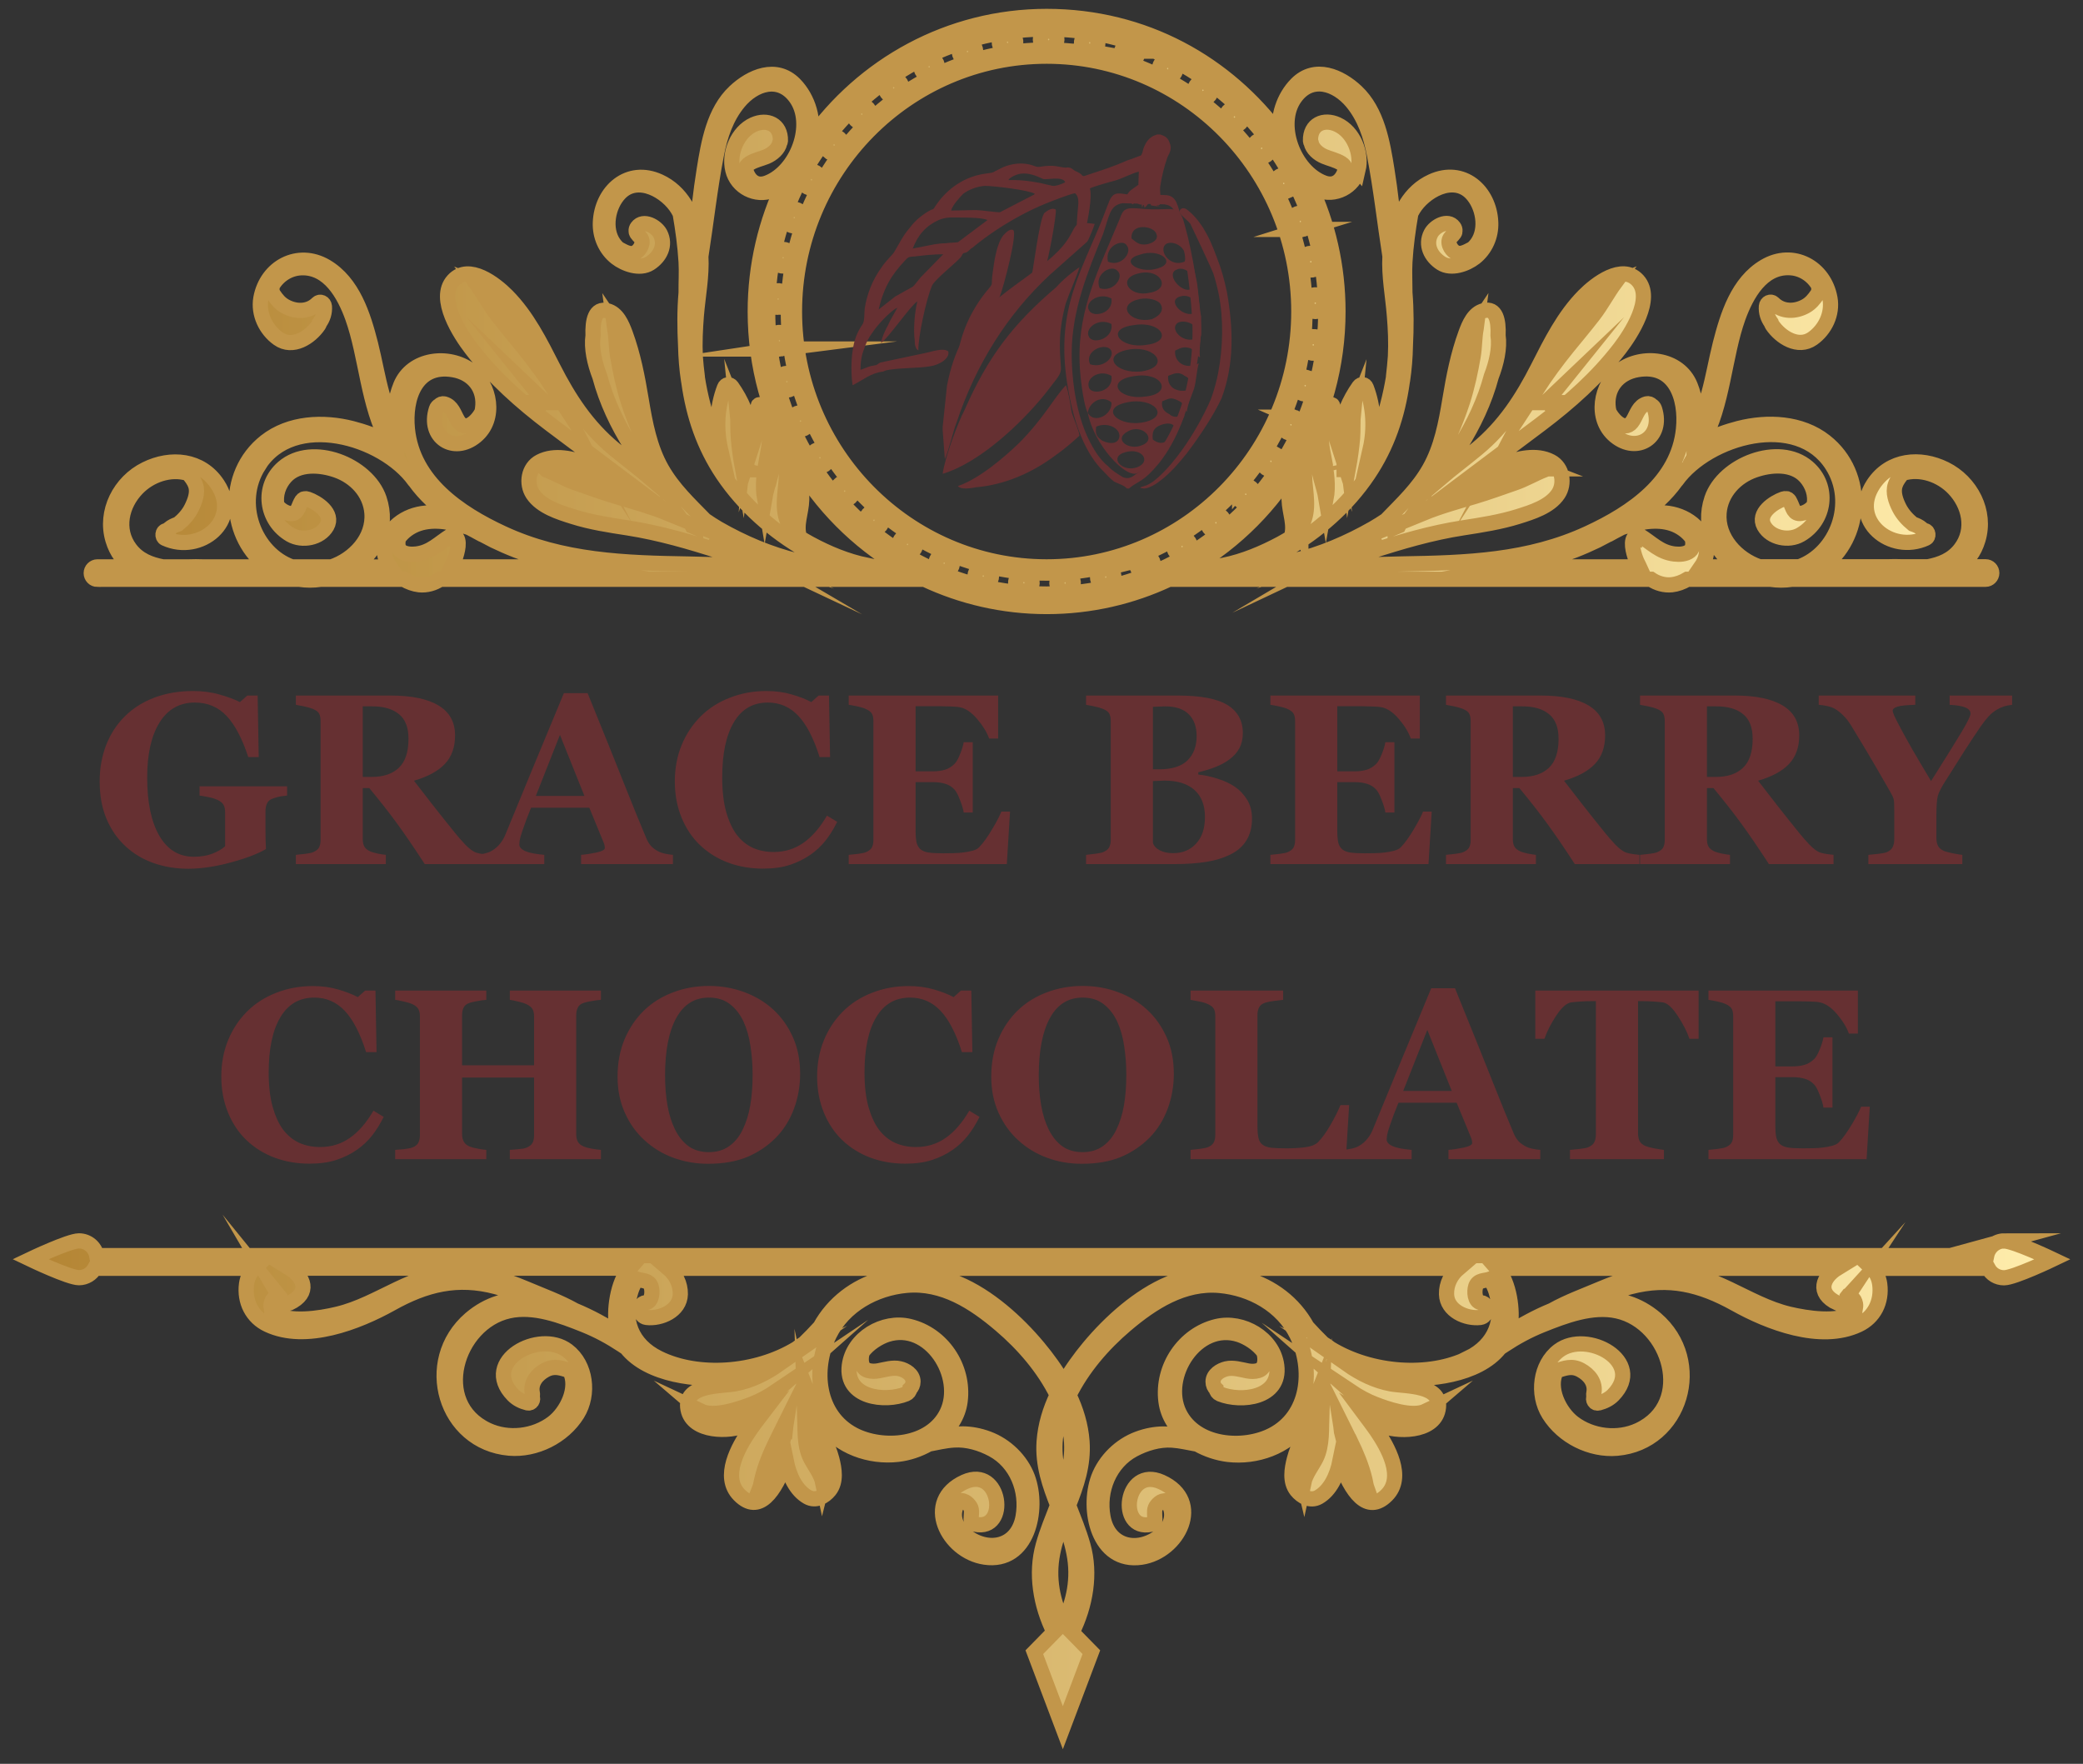
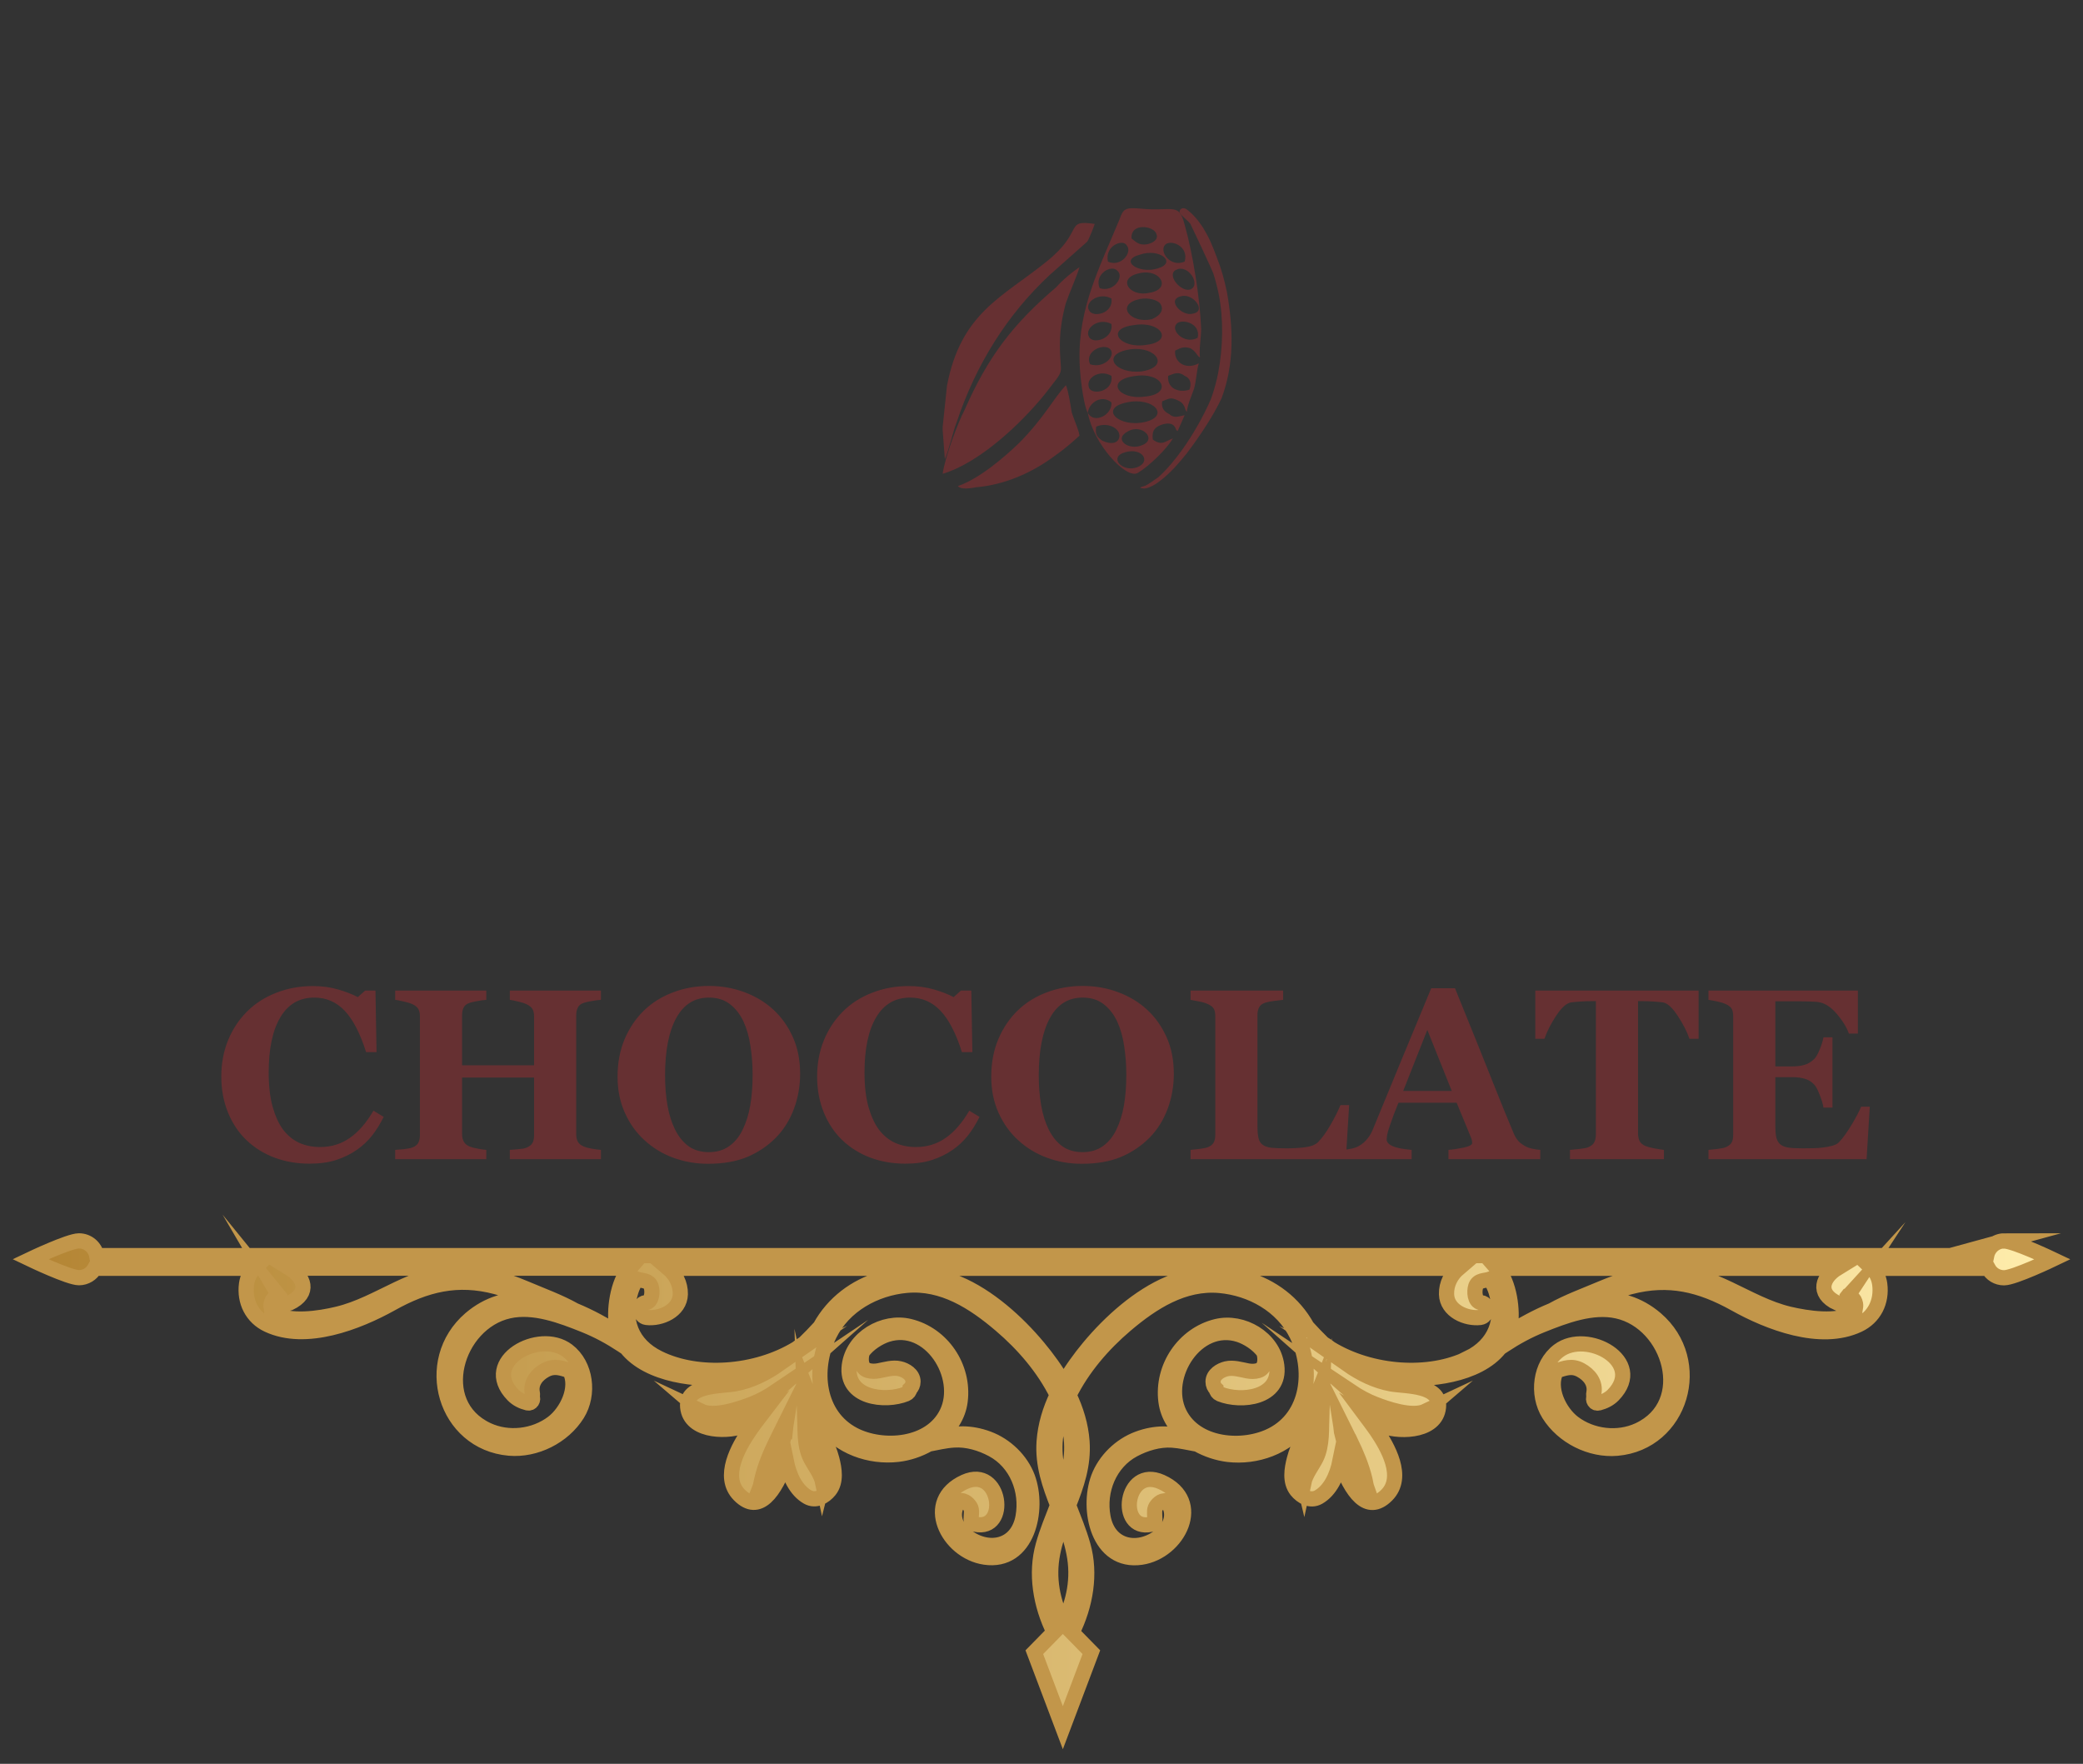
<svg xmlns="http://www.w3.org/2000/svg" width="137" height="116" viewBox="0 0 137 116" fill="none">
  <rect x="0" y="0" width="137" height="116" fill="#333333" stroke="none" />
-   <path fill-rule="evenodd" clip-rule="evenodd" d="M86.433 22.132C86.135 22.106 85.875 22.325 85.83 22.614C85.792 22.903 86.008 23.179 86.3 23.224C86.598 23.269 86.87 23.057 86.909 22.749C86.953 22.44 86.731 22.164 86.427 22.139L86.433 22.132ZM76.552 5.005C76.805 5.14 77.135 5.03 77.275 4.767C77.42 4.497 77.313 4.17 77.04 4.022C76.767 3.874 76.437 3.996 76.311 4.273C76.184 4.549 76.298 4.87 76.552 5.005ZM74.129 3.99C74.401 4.086 74.706 3.926 74.807 3.643C74.909 3.361 74.757 3.046 74.465 2.943C74.173 2.841 73.862 3.02 73.78 3.309C73.698 3.605 73.856 3.894 74.129 3.996V3.99ZM71.579 3.367C71.865 3.419 72.144 3.219 72.201 2.918C72.258 2.622 72.061 2.333 71.757 2.275C71.452 2.218 71.173 2.442 71.135 2.744C71.097 3.046 71.3 3.316 71.585 3.367H71.579ZM68.966 3.149C69.252 3.155 69.499 2.918 69.512 2.609C69.524 2.308 69.283 2.051 68.972 2.044C68.662 2.044 68.421 2.301 68.427 2.603C68.433 2.911 68.674 3.142 68.966 3.149ZM66.347 3.329C66.632 3.29 66.835 3.02 66.803 2.712C66.772 2.41 66.493 2.198 66.188 2.237C65.884 2.282 65.681 2.577 65.732 2.873C65.789 3.174 66.055 3.367 66.347 3.329ZM63.791 3.913C64.07 3.836 64.228 3.528 64.152 3.239C64.076 2.943 63.772 2.776 63.474 2.86C63.182 2.956 63.023 3.271 63.119 3.56C63.22 3.849 63.518 4.003 63.791 3.913ZM61.349 4.889C61.609 4.761 61.723 4.446 61.603 4.163C61.482 3.887 61.153 3.759 60.873 3.9C60.601 4.041 60.486 4.375 60.632 4.645C60.772 4.915 61.095 5.024 61.349 4.889ZM17.017 30.603C19.293 27.026 25.192 28.734 27.253 31.598L27.285 31.63C27.938 32.542 28.788 33.306 29.72 33.955C29.333 33.852 28.934 33.775 28.509 33.743C27.196 33.647 25.788 34.353 25.363 35.657C25.173 36.248 25.319 36.819 25.648 37.288H23.251C24.684 36.337 25.572 34.7 24.938 32.805C24.177 30.551 20.524 29.113 18.628 30.75C17.181 31.996 17.473 34.225 19.103 35.169C19.877 35.612 21.05 35.393 21.5 34.603C21.976 33.762 20.86 33.043 20.238 32.825C20.169 32.799 20.099 32.792 20.042 32.805C20.004 32.805 19.959 32.818 19.928 32.844L19.909 32.863C19.858 32.908 19.814 32.966 19.788 33.03C19.604 33.377 19.56 33.858 19.046 33.769C18.754 33.717 18.412 33.512 18.215 33.229C18.082 32.561 18.323 31.849 18.786 31.348C19.617 30.436 21.082 30.558 22.128 30.924C23.359 31.354 24.355 32.394 24.462 33.736C24.596 35.406 23.283 36.787 21.811 37.281H19.186C16.738 36.402 15.437 33.094 17.023 30.603H17.017ZM39.303 31.45C40.883 32.093 42.386 32.972 43.92 33.762C42.817 33.313 41.644 32.992 40.527 32.658C39.639 32.394 38.771 32.073 37.895 31.771C37.223 31.54 36.602 31.168 35.942 30.911L35.923 30.892C35.961 30.872 36.005 30.853 36.05 30.84C37.033 30.455 38.409 31.084 39.31 31.45H39.303ZM34.54 21.971C35.244 23.16 35.815 24.412 36.449 25.632C35.821 24.669 35.149 23.75 34.413 22.845C33.836 22.139 33.259 21.439 32.701 20.726C32.181 20.051 31.781 19.281 31.28 18.6C31.94 18.85 32.663 19.531 32.967 19.833C33.602 20.456 34.09 21.214 34.54 21.978V21.971ZM40.895 22.505C41.631 24.431 41.675 26.531 42.132 28.535C41.828 27.841 41.555 27.135 41.32 26.403C41.009 25.433 40.794 24.431 40.623 23.429C40.521 22.845 40.54 22.203 40.426 21.612C40.413 21.516 40.407 21.413 40.394 21.317C40.629 21.663 40.768 22.158 40.895 22.505ZM57.024 37.179C55.704 36.909 54.449 36.389 53.263 35.747C53.034 35.625 52.812 35.49 52.59 35.355C52.311 34.507 52.705 33.756 52.73 32.844C52.762 31.887 52.166 30.814 51.664 30.044L51.607 29.999C51.557 29.806 51.48 29.62 51.379 29.434C51.252 28.432 50.795 27.462 50.098 26.737L50.035 26.717L50.009 26.653C49.971 26.576 49.87 26.621 49.863 26.692C49.781 27.462 49.825 28.175 49.597 28.933C49.521 29.196 49.432 29.453 49.349 29.71C49.375 29.312 49.381 28.914 49.343 28.515C49.235 27.385 48.766 26.338 48.125 25.427C47.986 25.234 47.732 25.272 47.65 25.491C47.155 26.769 47.085 28.201 47.39 29.543C47.168 29.19 46.971 28.817 46.806 28.4C46.356 27.244 46.051 26.043 45.861 24.823V24.765C45.804 24.328 45.76 23.892 45.728 23.449C45.684 22.549 45.728 21.644 45.798 20.751C45.906 19.454 46.166 18.157 46.096 16.853C46.445 14.625 46.686 12.384 47.117 10.168C47.358 8.916 47.764 7.708 48.582 6.719C49.609 5.48 51.265 4.941 52.337 6.411C53.624 8.177 52.419 11.298 50.453 12.03C49.66 12.326 49.185 11.78 49.026 11.106C49.058 10.971 49.121 10.855 49.305 10.739C49.635 10.528 50.041 10.45 50.402 10.303C50.827 10.123 51.201 9.783 51.284 9.397C51.309 9.359 51.322 9.314 51.328 9.262C51.36 8.177 50.453 7.792 49.559 8.196C48.5 8.678 47.929 10.085 48.195 11.176C48.468 12.326 49.736 12.949 50.783 12.525C51.087 12.403 51.366 12.217 51.614 11.992C50.371 14.561 49.673 17.451 49.673 20.494C49.673 27.655 53.523 33.923 59.237 37.288H57.607C57.41 37.256 57.22 37.224 57.024 37.185V37.179ZM48.823 30.738C48.874 30.32 48.931 29.903 48.931 29.485C48.931 28.637 48.785 27.873 48.5 27.154C48.557 27.706 48.512 28.291 48.563 28.83C48.614 29.472 48.709 30.108 48.823 30.738ZM49.616 30.879C49.629 30.789 49.648 30.699 49.667 30.609C49.641 30.705 49.622 30.795 49.603 30.892H49.622L49.616 30.879ZM50.624 31.508C50.872 30.564 51.062 29.62 50.688 28.676C50.662 28.618 50.637 28.554 50.612 28.496C50.643 29.023 50.542 29.562 50.44 30.089C50.25 31.084 50.136 31.932 50.288 32.818C50.371 32.33 50.529 31.842 50.618 31.508H50.624ZM51.937 31.829C51.867 31.643 51.791 31.463 51.728 31.283C51.671 32.394 51.36 33.525 51.893 34.514C51.905 34.34 51.931 34.18 51.962 34.038C52.14 33.274 52.235 32.581 51.937 31.823V31.829ZM68.839 1.909C78.955 1.909 87.194 10.245 87.194 20.488C87.194 30.731 78.962 39.067 68.839 39.067C58.717 39.067 50.491 30.731 50.491 20.488C50.491 10.245 58.717 1.909 68.839 1.909ZM89.325 11.17C89.585 10.072 89.02 8.672 87.961 8.19C87.067 7.779 86.16 8.171 86.192 9.256C86.192 9.307 86.211 9.352 86.236 9.391C86.319 9.783 86.693 10.123 87.118 10.296C87.473 10.444 87.879 10.528 88.215 10.733C88.399 10.849 88.469 10.964 88.494 11.099C88.335 11.774 87.86 12.319 87.061 12.024C85.095 11.292 83.896 8.171 85.177 6.405C86.243 4.934 87.898 5.474 88.932 6.713C89.75 7.702 90.156 8.909 90.397 10.162C90.828 12.377 91.069 14.625 91.418 16.847C91.348 18.151 91.608 19.448 91.71 20.745C91.786 21.644 91.824 22.543 91.779 23.442C91.748 23.885 91.703 24.322 91.653 24.759V24.816C91.45 26.037 91.145 27.238 90.701 28.393C90.536 28.811 90.34 29.183 90.118 29.537C90.422 28.194 90.352 26.762 89.858 25.484C89.775 25.266 89.522 25.227 89.382 25.42C88.741 26.332 88.272 27.379 88.164 28.509C88.126 28.907 88.132 29.305 88.158 29.703C88.075 29.447 87.993 29.19 87.917 28.927C87.689 28.169 87.733 27.456 87.65 26.685C87.644 26.615 87.543 26.57 87.505 26.647L87.479 26.711L87.416 26.73C86.718 27.456 86.262 28.419 86.135 29.427C86.033 29.614 85.957 29.8 85.906 29.992L85.849 30.038C85.355 30.808 84.758 31.881 84.784 32.837C84.809 33.749 85.202 34.501 84.923 35.348C84.701 35.483 84.479 35.618 84.251 35.74C83.065 36.376 81.809 36.903 80.49 37.172C80.3 37.211 80.103 37.243 79.907 37.275H78.435C84.15 33.91 87.999 27.642 87.999 20.482C87.999 17.515 87.34 14.702 86.154 12.184C86.338 12.313 86.528 12.428 86.731 12.512C87.771 12.936 89.046 12.313 89.319 11.163L89.325 11.17ZM87.073 30.089C86.972 29.562 86.87 29.016 86.902 28.496C86.877 28.554 86.851 28.612 86.826 28.676C86.458 29.62 86.642 30.57 86.889 31.508C86.978 31.842 87.137 32.33 87.219 32.818C87.378 31.938 87.257 31.091 87.067 30.089H87.073ZM87.904 30.879H87.923C87.904 30.795 87.879 30.699 87.86 30.609C87.879 30.699 87.891 30.789 87.911 30.879H87.904ZM88.589 29.485C88.589 29.903 88.646 30.32 88.697 30.738C88.811 30.108 88.9 29.472 88.957 28.83C89.001 28.291 88.957 27.713 89.014 27.154C88.729 27.873 88.589 28.644 88.583 29.485H88.589ZM85.558 34.038C85.589 34.173 85.615 34.34 85.627 34.514C86.16 33.525 85.849 32.394 85.792 31.283C85.722 31.463 85.653 31.643 85.583 31.829C85.285 32.587 85.38 33.274 85.558 34.045V34.038ZM96.618 22.498C96.752 22.151 96.885 21.657 97.12 21.31C97.107 21.406 97.094 21.509 97.088 21.605C96.974 22.203 96.993 22.838 96.891 23.423C96.72 24.425 96.504 25.427 96.194 26.396C95.959 27.128 95.68 27.835 95.382 28.528C95.838 26.525 95.883 24.418 96.618 22.498ZM102.973 21.965C103.424 21.201 103.912 20.443 104.546 19.82C104.851 19.525 105.574 18.838 106.233 18.587C105.732 19.268 105.333 20.038 104.813 20.713C104.255 21.432 103.671 22.132 103.1 22.832C102.365 23.738 101.692 24.656 101.064 25.619C101.705 24.399 102.276 23.14 102.98 21.959L102.973 21.965ZM101.47 30.834C101.515 30.853 101.559 30.872 101.597 30.885L101.578 30.904C100.919 31.161 100.303 31.534 99.625 31.765C98.749 32.067 97.874 32.388 96.993 32.651C95.87 32.985 94.703 33.306 93.6 33.756C95.134 32.959 96.631 32.086 98.217 31.444C99.117 31.078 100.494 30.448 101.477 30.834H101.47ZM110.235 31.624L110.267 31.592C112.328 28.727 118.227 27.019 120.504 30.596C122.095 33.094 120.795 36.395 118.341 37.275H115.715C114.25 36.781 112.931 35.393 113.064 33.73C113.172 32.388 114.168 31.341 115.398 30.917C116.444 30.551 117.903 30.429 118.74 31.341C119.203 31.849 119.451 32.555 119.311 33.223C119.121 33.505 118.772 33.717 118.48 33.762C117.96 33.852 117.922 33.37 117.738 33.024C117.713 32.959 117.675 32.895 117.618 32.857L117.599 32.837C117.567 32.805 117.523 32.792 117.485 32.799C117.428 32.786 117.364 32.792 117.288 32.818C116.666 33.036 115.55 33.756 116.026 34.597C116.476 35.387 117.649 35.612 118.423 35.162C120.053 34.218 120.345 31.99 118.899 30.744C117.003 29.106 113.349 30.545 112.588 32.799C111.954 34.687 112.842 36.325 114.275 37.281H111.878C112.208 36.806 112.354 36.235 112.157 35.65C111.732 34.347 110.324 33.64 109.011 33.736C108.586 33.769 108.187 33.846 107.8 33.948C108.726 33.3 109.582 32.542 110.235 31.624ZM105.751 35.181C103.811 36.209 101.768 36.915 99.631 37.281H107.825L107.775 37.172C107.737 37.102 107.698 37.025 107.66 36.941C107.502 36.581 107.216 35.727 107.47 35.368C107.502 35.323 107.553 35.31 107.597 35.329C107.616 35.214 107.762 35.169 107.844 35.22C108.624 35.695 109.151 36.318 110.121 36.434C110.457 36.472 110.876 36.459 111.149 36.235C111.358 36.068 111.364 35.734 111.307 35.419C111.009 34.976 110.502 34.61 109.969 34.437C108.935 34.096 107.737 34.334 106.563 34.725C106.29 34.886 106.018 35.034 105.745 35.181H105.751ZM89.648 35.798C89.61 35.817 89.572 35.837 89.534 35.856C89.572 35.843 89.617 35.83 89.655 35.817V35.798H89.648ZM90.657 35.207L90.625 35.226L90.733 35.175L90.657 35.207ZM101.667 26.48C101.578 26.557 101.483 26.64 101.388 26.717C101.496 26.615 101.61 26.512 101.718 26.409L101.661 26.48H101.667ZM91.76 34.687C91.836 34.655 91.912 34.616 91.989 34.584L92.001 34.559C91.919 34.603 91.843 34.642 91.76 34.681V34.687ZM47.872 35.798V35.817C47.903 35.83 47.948 35.843 47.986 35.856C47.948 35.837 47.91 35.817 47.872 35.798ZM45.753 34.687C45.671 34.648 45.595 34.603 45.512 34.565L45.525 34.591C45.601 34.623 45.677 34.661 45.753 34.693V34.687ZM35.847 26.48L35.79 26.409C35.898 26.512 36.012 26.615 36.12 26.717C36.024 26.64 35.936 26.557 35.84 26.48H35.847ZM46.889 35.226L46.857 35.207L46.781 35.175L46.889 35.226ZM31.762 35.181C31.49 35.04 31.217 34.886 30.944 34.725C29.771 34.334 28.572 34.096 27.538 34.437C27.012 34.61 26.498 34.969 26.2 35.419C26.143 35.734 26.149 36.068 26.359 36.235C26.631 36.459 27.056 36.472 27.386 36.434C28.357 36.318 28.877 35.702 29.663 35.22C29.752 35.169 29.898 35.214 29.91 35.323C29.955 35.31 30.006 35.323 30.037 35.368C30.285 35.727 29.999 36.581 29.847 36.941C29.809 37.025 29.771 37.102 29.733 37.172L29.682 37.281H37.876C35.739 36.915 33.69 36.209 31.756 35.181H31.762ZM6.406 38.103C6.178 38.103 6 37.917 6 37.692C6 37.468 6.184 37.281 6.406 37.281H8.689C8.125 36.896 7.674 36.331 7.427 35.509C6.869 33.653 7.89 31.694 9.583 30.86C11.226 30.044 13.224 30.211 14.308 31.855C15.881 34.244 13.16 36.466 10.852 35.406C10.649 35.31 10.687 34.931 10.915 34.905C10.966 34.899 11.017 34.892 11.068 34.886C11.068 34.847 11.086 34.809 11.112 34.783C11.29 34.629 11.492 34.539 11.708 34.469C12.07 34.18 12.399 33.814 12.602 33.396C12.818 32.959 13.034 32.394 12.862 31.906C12.755 31.598 12.571 31.373 12.374 31.136C11.207 30.77 9.856 31.245 9.013 32.125C7.985 33.191 7.598 34.828 8.556 36.1C9.108 36.832 9.875 37.121 10.7 37.281H12.418C12.723 37.269 13.034 37.269 13.344 37.281H17.651C15.025 35.413 14.721 31.206 17.467 29.042C19.059 27.79 21.259 27.7 23.149 28.181C23.872 28.368 24.761 28.663 25.553 29.1C24.19 26.653 24.107 23.436 23.188 20.873C22.655 19.384 21.634 17.521 19.788 17.611C19.008 17.649 18.304 18.105 17.924 18.761C17.866 18.973 17.866 19.184 17.993 19.377C18.196 19.679 18.418 19.955 18.742 20.135C19.42 20.52 20.289 20.546 20.879 19.955C21.057 19.782 21.317 19.916 21.336 20.148C21.367 20.565 21.241 20.931 21.018 21.233C21.012 21.284 20.987 21.329 20.955 21.381C20.41 22.183 19.249 22.948 18.298 22.267C17.48 21.683 16.979 20.649 17.156 19.621C17.524 17.566 19.598 16.449 21.444 17.534C23.213 18.581 23.892 20.745 24.374 22.639C24.646 23.725 24.83 24.829 25.128 25.908C25.338 26.66 25.636 27.36 25.959 28.047C25.889 27.135 26.004 26.21 26.346 25.362C27.075 23.558 29.517 23.288 30.963 24.367C32.244 25.324 32.669 27.546 31.293 28.682C29.841 29.883 28.103 28.747 28.699 26.904C28.737 26.788 28.807 26.717 28.889 26.672C28.972 26.582 29.092 26.531 29.219 26.563C29.739 26.704 29.86 27.231 30.107 27.648C30.595 28.471 31.356 27.726 31.686 27.128C31.712 27.045 31.724 26.968 31.737 26.884C31.927 25.561 31.122 24.534 29.815 24.316C27.361 23.898 26.587 26.165 26.796 28.227C27.151 31.688 30.196 33.743 33.062 35.072C36.995 36.896 41.092 37.025 45.341 37.095C47.2 37.127 49.058 37.236 50.922 37.288C49.73 37.012 48.576 36.658 47.415 36.286C45.411 35.637 43.381 35.047 41.295 34.719C40.083 34.533 38.853 34.347 37.68 33.974C36.779 33.692 35.599 33.325 35.041 32.491C34.591 31.81 34.743 30.757 35.517 30.359C36.481 29.858 37.673 30.166 38.644 30.506C39.525 30.821 40.375 31.213 41.2 31.649C39.538 30.397 37.864 29.164 36.208 27.912C34.28 26.454 32.473 24.855 30.995 22.928C30.285 22.004 28.718 19.634 29.815 18.439C30.836 17.328 32.568 18.671 33.348 19.46C34.68 20.809 35.523 22.505 36.38 24.187C37.426 26.242 38.606 28.047 40.394 29.53C41.206 30.198 42.043 30.827 42.836 31.502C42.341 30.827 41.897 30.108 41.51 29.35C40.61 27.918 39.88 26.377 39.449 24.759C39.107 23.879 38.885 22.89 39.005 22.068C38.967 21.079 39.145 20.231 39.938 20.437C40.597 20.604 40.902 21.336 41.123 21.927C41.644 23.346 41.923 24.784 42.17 26.274C42.43 27.841 42.728 29.44 43.521 30.84C44.276 32.163 45.316 33.133 46.362 34.205C46.641 34.398 46.92 34.578 47.212 34.751C48.867 35.702 50.637 36.453 52.495 36.903C53.142 37.063 53.795 37.198 54.455 37.288H55.381C54.538 36.98 53.732 36.601 53.015 36.19C50.878 34.969 48.931 33.261 47.542 31.2C46.292 29.337 45.614 27.321 45.309 25.144C45.303 25.093 45.29 25.048 45.284 24.996C45.17 24.271 45.113 23.506 45.094 22.729C45.037 21.599 45.024 20.417 45.126 19.255C45.119 18.574 45.164 17.881 45.126 17.226C45.062 16.16 44.916 15.094 44.732 14.034C44.688 13.944 44.637 13.861 44.586 13.771C43.882 12.589 41.948 11.446 40.749 12.717C39.982 13.527 39.684 15.042 40.369 16.012C40.451 16.128 40.553 16.243 40.667 16.352C41.123 16.59 41.612 16.917 42.031 16.41C42.157 16.256 42.246 16.057 42.227 15.845C42.202 15.633 41.992 15.518 41.885 15.351C41.847 15.293 41.834 15.235 41.84 15.184C41.834 15.107 41.853 15.023 41.916 14.94C42.31 14.406 43.172 14.888 43.419 15.363C43.806 16.121 43.419 16.885 42.747 17.316C42.088 17.739 41.086 17.38 40.527 16.943C39.83 16.397 39.449 15.53 39.487 14.631C39.57 12.563 41.327 11.003 43.369 11.94C44.815 12.602 45.569 14.06 45.81 15.62C45.912 14.13 46.077 12.653 46.318 11.157C46.603 9.378 46.952 7.329 48.322 6.039C49.388 5.03 51.043 4.305 52.261 5.544C53.167 6.469 53.605 7.927 53.269 9.211C56.738 4.285 62.427 1.081 68.839 1.081C75.251 1.081 80.699 4.151 84.194 8.89C83.997 7.689 84.435 6.385 85.272 5.538C86.49 4.298 88.145 5.024 89.211 6.032C90.581 7.323 90.93 9.372 91.215 11.15C91.456 12.653 91.621 14.124 91.722 15.614C91.963 14.053 92.718 12.595 94.164 11.934C96.206 10.996 97.963 12.557 98.046 14.625C98.084 15.524 97.697 16.391 97.005 16.937C96.447 17.373 95.451 17.733 94.786 17.309C94.113 16.879 93.726 16.108 94.113 15.357C94.361 14.875 95.223 14.394 95.616 14.933C95.68 15.017 95.699 15.1 95.692 15.177C95.692 15.235 95.686 15.293 95.648 15.344C95.54 15.511 95.331 15.627 95.306 15.839C95.28 16.044 95.369 16.25 95.496 16.404C95.915 16.905 96.403 16.577 96.859 16.346C96.974 16.237 97.075 16.128 97.158 16.006C97.843 15.036 97.544 13.52 96.777 12.711C95.572 11.446 93.644 12.589 92.94 13.764C92.889 13.848 92.838 13.938 92.794 14.028C92.61 15.087 92.464 16.147 92.401 17.219C92.363 17.868 92.401 18.561 92.401 19.249C92.496 20.411 92.49 21.586 92.433 22.723C92.42 23.5 92.356 24.264 92.249 24.99C92.242 25.041 92.23 25.086 92.223 25.137C91.919 27.315 91.24 29.337 89.991 31.193C88.608 33.255 86.655 34.963 84.517 36.183C83.801 36.594 82.995 36.973 82.152 37.281H83.078C83.737 37.191 84.391 37.05 85.037 36.896C86.896 36.447 88.659 35.695 90.321 34.745C90.612 34.578 90.891 34.398 91.171 34.212C92.217 33.126 93.257 32.163 94.012 30.834C94.805 29.44 95.103 27.835 95.363 26.268C95.61 24.778 95.889 23.339 96.409 21.92C96.625 21.329 96.929 20.597 97.595 20.43C98.388 20.225 98.572 21.072 98.528 22.061C98.648 22.877 98.426 23.872 98.084 24.752C97.652 26.37 96.923 27.912 96.022 29.344C95.635 30.102 95.198 30.821 94.697 31.495C95.49 30.821 96.333 30.192 97.139 29.524C98.927 28.047 100.107 26.242 101.153 24.181C102.009 22.498 102.847 20.803 104.178 19.454C104.959 18.664 106.69 17.328 107.711 18.433C108.808 19.628 107.242 21.997 106.531 22.922C105.047 24.849 103.24 26.454 101.318 27.905C99.656 29.158 97.988 30.391 96.327 31.643C97.151 31.206 98.001 30.814 98.883 30.5C99.847 30.153 101.045 29.851 102.009 30.352C102.777 30.75 102.935 31.803 102.485 32.484C101.927 33.325 100.741 33.685 99.847 33.968C98.673 34.334 97.443 34.526 96.232 34.713C94.145 35.034 92.115 35.631 90.111 36.28C88.944 36.658 87.79 37.005 86.598 37.281C88.456 37.23 90.314 37.121 92.179 37.089C96.435 37.018 100.525 36.89 104.458 35.066C107.331 33.736 110.375 31.681 110.724 28.22C110.933 26.165 110.159 23.892 107.705 24.309C106.398 24.527 105.593 25.555 105.783 26.878C105.796 26.961 105.815 27.045 105.834 27.122C106.164 27.719 106.925 28.471 107.413 27.642C107.66 27.225 107.787 26.698 108.301 26.557C108.428 26.525 108.548 26.576 108.631 26.666C108.713 26.711 108.783 26.782 108.821 26.897C109.417 28.74 107.679 29.87 106.227 28.676C104.851 27.539 105.276 25.317 106.551 24.36C107.997 23.282 110.438 23.551 111.168 25.356C111.51 26.204 111.624 27.128 111.555 28.04C111.878 27.353 112.176 26.653 112.385 25.902C112.683 24.823 112.867 23.718 113.14 22.633C113.622 20.738 114.294 18.574 116.07 17.527C117.916 16.436 119.99 17.56 120.358 19.615C120.542 20.642 120.041 21.676 119.216 22.261C118.265 22.935 117.104 22.177 116.559 21.374C116.527 21.323 116.508 21.271 116.495 21.227C116.273 20.918 116.146 20.552 116.178 20.141C116.197 19.916 116.457 19.775 116.635 19.949C117.225 20.539 118.093 20.514 118.772 20.128C119.089 19.949 119.318 19.672 119.52 19.371C119.647 19.178 119.647 18.966 119.59 18.754C119.21 18.093 118.506 17.637 117.719 17.605C115.88 17.515 114.859 19.377 114.32 20.867C113.4 23.429 113.324 26.647 111.954 29.093C112.747 28.657 113.641 28.361 114.358 28.175C116.248 27.694 118.449 27.783 120.041 29.036C122.787 31.2 122.482 35.406 119.857 37.275H124.163C124.474 37.262 124.785 37.262 125.089 37.275H126.808C127.632 37.114 128.4 36.825 128.951 36.093C129.915 34.822 129.522 33.184 128.495 32.118C127.651 31.238 126.307 30.763 125.133 31.129C124.943 31.36 124.753 31.592 124.651 31.9C124.48 32.394 124.696 32.959 124.911 33.39C125.121 33.807 125.451 34.173 125.806 34.462C126.021 34.533 126.224 34.623 126.402 34.777C126.434 34.803 126.446 34.841 126.453 34.88C126.503 34.88 126.554 34.886 126.605 34.899C126.833 34.931 126.871 35.31 126.668 35.4C124.366 36.459 121.639 34.237 123.212 31.849C124.296 30.204 126.294 30.038 127.937 30.853C129.63 31.694 130.658 33.647 130.093 35.502C129.846 36.325 129.395 36.89 128.831 37.275H130.594C130.822 37.275 131 37.461 131 37.686C131 37.911 130.816 38.097 130.594 38.097H117.852C117.389 38.168 116.907 38.168 116.438 38.097H110.977C110.654 38.29 110.299 38.418 109.956 38.457C109.474 38.508 108.986 38.367 108.586 38.097H76.881C74.439 39.246 71.712 39.889 68.846 39.889C65.979 39.889 63.258 39.246 60.81 38.097H28.946C28.541 38.367 28.058 38.508 27.57 38.457C27.234 38.418 26.879 38.29 26.549 38.097H21.095C20.625 38.168 20.15 38.168 19.68 38.097H6.412L6.406 38.103ZM68.839 3.695C77.985 3.695 85.424 11.228 85.424 20.488C85.424 29.748 77.985 37.281 68.839 37.281C59.694 37.281 52.254 29.748 52.254 20.488C52.254 11.228 59.694 3.695 68.839 3.695ZM68.839 37.692C59.472 37.692 51.848 29.973 51.848 20.488C51.848 11.003 59.472 3.284 68.839 3.284C78.207 3.284 85.83 11.003 85.83 20.488C85.83 29.973 78.207 37.692 68.839 37.692ZM86.103 19.57C86.008 19.672 85.951 19.807 85.957 19.955C85.963 20.25 86.217 20.488 86.515 20.488C86.813 20.488 87.054 20.238 87.048 19.923C87.048 19.769 86.978 19.628 86.877 19.531C86.769 19.435 86.629 19.384 86.484 19.39C86.331 19.396 86.204 19.467 86.109 19.57H86.103ZM85.678 17.316C85.729 17.605 86.008 17.797 86.306 17.752C86.604 17.707 86.801 17.418 86.744 17.11C86.693 16.802 86.395 16.609 86.103 16.673C85.811 16.738 85.627 17.02 85.672 17.309L85.678 17.316ZM85.691 15.087C85.976 14.997 86.128 14.683 86.033 14.387C85.938 14.085 85.608 13.944 85.336 14.053C85.05 14.162 84.923 14.471 85.012 14.747C85.107 15.023 85.412 15.177 85.697 15.087H85.691ZM84.676 12.55C84.949 12.416 85.05 12.082 84.911 11.806C84.765 11.529 84.422 11.433 84.169 11.587C83.909 11.741 83.82 12.069 83.953 12.326C84.086 12.583 84.41 12.685 84.676 12.557V12.55ZM83.293 10.2C83.541 10.027 83.598 9.68 83.414 9.423C83.224 9.179 82.875 9.134 82.647 9.32C82.412 9.513 82.367 9.853 82.545 10.085C82.716 10.322 83.046 10.373 83.293 10.2ZM81.568 8.087C81.784 7.882 81.797 7.516 81.568 7.304C81.346 7.085 80.998 7.092 80.794 7.317C80.592 7.541 80.598 7.888 80.807 8.087C81.016 8.286 81.346 8.299 81.568 8.087ZM78.797 6.385C79.031 6.552 79.368 6.501 79.551 6.263C79.735 6.019 79.685 5.673 79.431 5.493C79.177 5.313 78.841 5.371 78.67 5.628C78.505 5.878 78.562 6.225 78.797 6.392V6.385ZM59.091 6.231C59.326 6.058 59.396 5.737 59.231 5.474C59.072 5.223 58.723 5.14 58.47 5.326C58.216 5.506 58.159 5.852 58.337 6.096C58.514 6.34 58.85 6.398 59.085 6.231H59.091ZM57.055 7.907C57.163 7.805 57.214 7.67 57.22 7.529C57.227 7.394 57.182 7.246 57.081 7.137C56.979 7.021 56.846 6.963 56.7 6.951C56.561 6.951 56.421 7.002 56.307 7.105C56.085 7.323 56.072 7.67 56.294 7.888C56.504 8.1 56.846 8.107 57.055 7.907ZM54.538 9.975C54.785 10.155 55.108 10.104 55.292 9.873C55.47 9.641 55.425 9.301 55.197 9.102C54.969 8.909 54.626 8.948 54.43 9.198C54.233 9.442 54.29 9.796 54.531 9.975H54.538ZM53.117 12.306C53.389 12.448 53.7 12.339 53.846 12.088C53.992 11.838 53.897 11.504 53.643 11.343C53.383 11.189 53.053 11.279 52.895 11.555C52.743 11.825 52.85 12.172 53.117 12.306ZM52.064 14.83C52.349 14.927 52.654 14.779 52.749 14.503C52.857 14.233 52.717 13.918 52.438 13.803C52.159 13.687 51.842 13.829 51.728 14.124C51.626 14.419 51.779 14.74 52.064 14.83ZM51.411 17.489C51.709 17.54 51.988 17.348 52.039 17.059C52.096 16.77 51.918 16.487 51.626 16.416C51.335 16.346 51.036 16.538 50.973 16.84C50.916 17.149 51.113 17.438 51.411 17.489ZM51.163 20.218C51.462 20.218 51.715 19.987 51.721 19.692C51.734 19.403 51.519 19.146 51.214 19.12C50.916 19.095 50.65 19.332 50.637 19.64C50.631 19.955 50.865 20.212 51.17 20.212L51.163 20.218ZM51.328 22.954C51.626 22.909 51.836 22.639 51.804 22.35C51.772 22.061 51.519 21.843 51.221 21.862C50.922 21.882 50.694 22.158 50.726 22.466C50.764 22.781 51.036 22.993 51.335 22.954H51.328ZM52.28 24.964C52.203 24.682 51.924 24.502 51.626 24.572C51.335 24.637 51.144 24.945 51.227 25.247C51.309 25.549 51.614 25.722 51.899 25.632C52.184 25.542 52.356 25.247 52.28 24.964ZM52.438 27.186C52.159 27.295 52.02 27.629 52.153 27.912C52.28 28.201 52.603 28.323 52.876 28.188C53.148 28.053 53.269 27.732 53.148 27.469C53.022 27.205 52.724 27.07 52.438 27.186ZM54.049 29.575C53.916 29.543 53.77 29.562 53.643 29.639C53.516 29.716 53.428 29.838 53.396 29.98C53.364 30.114 53.389 30.269 53.472 30.397C53.637 30.66 53.973 30.738 54.227 30.564C54.474 30.391 54.544 30.057 54.392 29.806C54.316 29.684 54.189 29.601 54.056 29.575H54.049ZM55.197 31.881C54.962 32.073 54.943 32.42 55.146 32.658C55.343 32.895 55.698 32.908 55.92 32.703C56.142 32.491 56.148 32.157 55.965 31.932C55.774 31.714 55.432 31.688 55.203 31.881H55.197ZM57.074 33.852C56.871 34.077 56.897 34.43 57.132 34.636C57.366 34.841 57.721 34.796 57.905 34.559C58.089 34.315 58.051 33.98 57.835 33.794C57.62 33.602 57.277 33.634 57.074 33.858V33.852ZM59.967 35.336C59.725 35.181 59.396 35.258 59.231 35.509C59.066 35.766 59.142 36.106 59.402 36.273C59.668 36.427 60.005 36.344 60.157 36.074C60.303 35.811 60.22 35.477 59.967 35.329V35.336ZM62.307 36.53C62.04 36.421 61.73 36.543 61.603 36.819C61.482 37.095 61.603 37.429 61.895 37.545C62.18 37.66 62.503 37.519 62.605 37.236C62.706 36.954 62.573 36.633 62.307 36.524V36.53ZM64.799 37.346C64.52 37.288 64.228 37.448 64.146 37.744C64.064 38.033 64.241 38.347 64.546 38.418C64.85 38.489 65.142 38.303 65.199 38.007C65.256 37.712 65.078 37.416 64.799 37.346ZM67.387 37.77C67.102 37.75 66.841 37.962 66.803 38.264C66.765 38.566 66.987 38.848 67.298 38.868C67.609 38.893 67.869 38.662 67.882 38.36C67.894 38.059 67.672 37.795 67.387 37.77ZM70.013 37.789C69.727 37.814 69.499 38.065 69.512 38.367C69.524 38.669 69.784 38.913 70.089 38.887C70.4 38.861 70.621 38.598 70.59 38.296C70.558 37.994 70.298 37.763 70.013 37.789ZM72.607 37.41C72.328 37.48 72.144 37.763 72.194 38.059C72.251 38.36 72.543 38.559 72.841 38.482C73.146 38.412 73.323 38.116 73.247 37.821C73.171 37.526 72.879 37.339 72.6 37.41H72.607ZM75.112 36.626C74.846 36.736 74.706 37.05 74.807 37.333C74.909 37.622 75.226 37.763 75.511 37.648C75.803 37.532 75.936 37.211 75.816 36.928C75.695 36.652 75.385 36.517 75.112 36.62V36.626ZM77.471 35.464C77.224 35.612 77.135 35.946 77.275 36.215C77.42 36.485 77.75 36.575 78.017 36.414C78.289 36.26 78.365 35.914 78.207 35.657C78.042 35.4 77.719 35.323 77.471 35.464ZM79.627 33.955C79.399 34.135 79.361 34.475 79.545 34.719C79.729 34.963 80.072 35.002 80.312 34.809C80.553 34.616 80.579 34.257 80.382 34.026C80.186 33.794 79.85 33.769 79.627 33.955ZM81.53 32.131C81.334 32.343 81.346 32.683 81.562 32.902C81.778 33.114 82.126 33.101 82.336 32.876C82.539 32.638 82.52 32.285 82.285 32.093C82.057 31.9 81.714 31.919 81.53 32.137V32.131ZM83.883 29.87C83.629 29.71 83.293 29.781 83.135 30.031C82.983 30.282 83.033 30.609 83.281 30.789C83.522 30.962 83.877 30.904 84.042 30.641C84.207 30.378 84.137 30.038 83.877 29.877L83.883 29.87ZM85.126 27.437C84.854 27.321 84.53 27.437 84.41 27.706C84.295 27.976 84.41 28.297 84.67 28.432C84.936 28.567 85.272 28.451 85.393 28.169C85.519 27.88 85.399 27.559 85.12 27.437H85.126ZM85.983 24.836C85.691 24.765 85.399 24.938 85.317 25.215C85.24 25.497 85.405 25.799 85.691 25.889C85.983 25.985 86.281 25.812 86.363 25.51C86.452 25.208 86.274 24.906 85.983 24.829V24.836Z" fill="url(#paint0_linear_1614_6369)" stroke="#C2964A" stroke-miterlimit="22.93" />
  <path fill-rule="evenodd" clip-rule="evenodd" d="M120.849 85.695C120.912 85.727 120.976 85.734 121.039 85.734L121.121 85.746C121.286 85.746 121.388 85.637 121.445 85.495C121.47 85.436 121.47 85.378 121.489 85.314V85.294L121.514 85.262C121.476 85.32 121.502 85.275 121.514 85.262H121.521L121.54 85.256H121.546H121.597H121.641C121.685 85.281 121.736 85.294 121.825 85.359L121.901 85.436C121.901 85.436 121.92 85.456 121.952 85.507C121.99 85.579 122.021 85.662 122.04 85.759C122.059 85.863 122.04 85.966 122.021 86.069C122.009 86.127 121.996 86.192 121.99 86.25V86.347C120.843 87.019 118.853 86.702 117.668 86.424C114.879 85.759 112.629 83.615 109.651 83.693C108.143 83.732 106.723 84.145 105.335 84.733C104.271 85.185 103.111 85.604 102.084 86.179C101.083 86.586 100.101 87.128 99.188 87.703C99.239 87.555 99.29 87.4 99.321 87.238C99.518 86.276 99.296 84.352 98.459 83.409H120.836C119.911 83.977 119.436 85.036 120.849 85.701V85.695ZM96.571 89.317C98.364 88.433 98.973 86.786 98.39 84.926C98.301 84.649 98.168 84.358 97.99 84.126C97.661 84.242 97.211 84.164 97.059 84.603C96.951 84.92 96.983 85.617 97.407 85.669C97.718 85.701 97.826 86.005 97.731 86.211C97.731 86.405 97.604 86.612 97.357 86.644C96.438 86.754 95.164 86.218 95.139 85.114C95.12 84.442 95.443 83.829 95.937 83.409H43.946C44.441 83.829 44.758 84.442 44.745 85.114C44.719 86.218 43.439 86.754 42.527 86.644C42.28 86.612 42.153 86.405 42.153 86.211C42.058 85.998 42.166 85.701 42.476 85.669C42.901 85.617 42.932 84.92 42.825 84.603C42.672 84.171 42.223 84.242 41.893 84.126C41.716 84.358 41.583 84.642 41.494 84.926C40.911 86.793 41.519 88.433 43.313 89.317C45.904 90.596 49.707 90.331 52.4 88.691C52.552 88.568 52.717 88.452 52.888 88.355C53.256 88 53.604 87.638 53.94 87.27C55.696 84.087 59.732 83.041 63.002 84.41C65.005 85.249 66.894 86.941 68.281 88.607C68.89 89.337 69.473 90.138 69.954 90.99C70.442 90.138 71.019 89.337 71.627 88.607C73.015 86.941 74.897 85.249 76.906 84.41C80.176 83.041 84.213 84.087 85.969 87.27C86.298 87.632 86.653 88 87.014 88.355C87.185 88.452 87.35 88.568 87.502 88.691C90.196 90.331 93.998 90.596 96.59 89.317H96.571ZM88.833 94.813C89.22 95.614 89.562 96.427 89.771 97.293C89.822 97.506 89.841 97.693 89.898 97.854C89.695 97.745 89.499 97.564 89.353 97.325C89.017 96.776 88.77 96.175 88.592 95.555C88.466 95.097 88.345 94.632 88.231 94.161C88.206 93.909 88.174 93.663 88.136 93.424C88.364 93.883 88.599 94.341 88.827 94.813H88.833ZM90.436 92.346C89.91 92.146 89.346 91.842 88.795 91.474C89.182 91.817 89.594 92.139 90.069 92.43C90.905 92.947 91.767 93.431 92.787 93.269C92.978 93.237 93.485 93.056 93.776 92.805C92.857 93.237 91.165 92.63 90.436 92.346ZM86.564 95.891C86.311 96.395 85.874 96.931 85.753 97.506C85.614 96.931 85.817 95.93 85.924 95.639C86.171 95 86.514 94.393 86.723 93.741C86.799 93.495 86.868 93.237 86.932 92.966C86.9 93.954 86.989 95.032 86.564 95.891ZM70.303 93.741C70.702 95.271 70.411 96.666 69.935 98.035C69.46 96.666 69.169 95.278 69.568 93.741C69.669 93.36 69.796 92.985 69.935 92.617C70.081 92.985 70.201 93.36 70.303 93.741ZM70.632 102.129C70.968 103.815 70.632 105.351 69.942 106.766L69.916 106.74C69.238 105.339 68.902 103.808 69.238 102.129C69.39 101.348 69.656 100.605 69.935 99.876C70.221 100.605 70.48 101.341 70.632 102.129ZM53.94 95.633C54.054 95.924 54.257 96.924 54.111 97.499C53.991 96.924 53.554 96.388 53.3 95.885C52.869 95.026 52.964 93.948 52.932 92.96C52.99 93.231 53.066 93.489 53.142 93.734C53.351 94.387 53.693 95 53.94 95.633ZM51.633 94.161C51.519 94.632 51.405 95.097 51.279 95.555C51.101 96.175 50.854 96.776 50.518 97.325C50.372 97.564 50.182 97.745 49.973 97.854C50.036 97.693 50.049 97.506 50.106 97.293C50.309 96.427 50.657 95.607 51.044 94.813C51.272 94.341 51.507 93.883 51.735 93.424C51.697 93.663 51.665 93.909 51.64 94.161H51.633ZM49.802 92.43C50.271 92.139 50.689 91.817 51.076 91.474C50.531 91.842 49.967 92.146 49.441 92.346C48.706 92.624 47.014 93.237 46.095 92.805C46.386 93.056 46.893 93.244 47.083 93.269C48.097 93.431 48.965 92.947 49.802 92.43ZM40.556 87.238C40.588 87.4 40.638 87.555 40.689 87.703C39.77 87.128 38.794 86.592 37.793 86.179C36.766 85.604 35.606 85.185 34.542 84.733C33.154 84.145 31.734 83.732 30.22 83.693C27.241 83.615 24.992 85.759 22.203 86.424C21.024 86.709 19.035 87.019 17.875 86.347V86.334L17.881 86.25C17.875 86.192 17.862 86.127 17.849 86.069C17.824 85.972 17.811 85.863 17.831 85.759C17.849 85.662 17.881 85.579 17.919 85.507C17.945 85.462 17.945 85.462 17.97 85.436L18.046 85.359C18.135 85.294 18.179 85.275 18.23 85.262H18.261L18.274 85.256H18.325H18.337H18.357L18.363 85.262C18.382 85.281 18.407 85.327 18.369 85.262L18.395 85.294V85.314C18.413 85.372 18.413 85.436 18.439 85.495C18.496 85.637 18.597 85.746 18.762 85.746L18.844 85.734C18.908 85.734 18.965 85.721 19.035 85.695C20.448 85.03 19.973 83.971 19.047 83.402H41.424C40.588 84.345 40.366 86.269 40.562 87.232L40.556 87.238ZM131.831 81.607C131.255 81.607 130.779 82.02 130.665 82.576H6.36C6.252 82.02 5.771 81.607 5.194 81.607C4.535 81.607 2 82.815 2 82.815C2 82.815 4.535 84.029 5.194 84.029C5.638 84.029 6.03 83.777 6.233 83.409H16.728C16.455 83.667 16.271 84.035 16.215 84.448C16.062 85.598 16.582 86.638 17.615 87.122C20.112 88.297 23.534 86.96 25.733 85.734C27.995 84.468 30.087 83.951 32.628 84.623C33.357 84.817 34.06 85.126 34.77 85.456C33.42 85.391 32.115 85.734 30.942 86.734C27.698 89.518 29.269 94.871 33.496 95.239C35.22 95.388 37.045 94.477 37.97 92.998C38.781 91.7 38.553 89.757 37.324 88.827C35.467 87.425 31.595 89.543 33.743 91.745C34.01 92.017 34.333 92.172 34.694 92.262C34.947 92.327 35.112 92.049 34.992 91.842C35.017 91.778 35.03 91.7 35.011 91.616C34.878 90.938 35.309 90.402 35.873 90.099C36.468 89.782 36.925 89.976 37.476 90.144C38.072 91.281 37.273 92.876 36.354 93.573C35.144 94.49 33.426 94.684 32.064 94.051C28.357 92.32 29.973 86.986 33.465 86.211C35.118 85.843 36.925 86.534 38.439 87.141C39.32 87.496 40.119 87.929 40.911 88.452C41.006 88.517 41.101 88.575 41.196 88.639C42.654 90.48 45.943 90.796 47.951 90.603C49.092 90.493 50.188 90.183 51.228 89.724C50.341 90.344 49.377 90.822 48.338 91.009C47.381 91.184 44.929 91.042 45.252 92.695C45.55 94.219 48.021 94.193 49.029 93.722C49.327 93.579 49.624 93.424 49.91 93.25C49.707 93.515 49.51 93.78 49.327 94.051C48.56 95.162 47.444 97.125 48.63 98.319C49.91 99.611 50.955 98.126 51.709 96.078C51.906 97.053 52.343 98.016 53.123 98.455C53.649 98.752 54.225 98.429 54.561 98.009C55.017 97.434 54.878 96.602 54.707 95.949C54.466 95.013 53.94 94.18 53.655 93.257C53.579 92.998 53.522 92.746 53.49 92.495C53.642 92.882 53.839 93.25 54.086 93.599C55.208 95.168 57.21 95.859 59.054 95.646C59.732 95.568 60.442 95.336 61.076 94.974C61.627 94.871 62.172 94.735 62.736 94.703C63.611 94.645 64.517 94.916 65.284 95.329C66.862 96.175 67.603 98.022 67.286 99.766C66.906 101.826 64.885 102.136 63.459 100.947C62.749 100.353 62.508 99.43 63.117 98.687C63.205 98.687 63.288 98.687 63.376 98.72C63.516 98.758 63.636 98.868 63.731 98.978C63.953 99.223 63.89 99.469 63.877 99.759V99.817C63.845 99.998 63.921 100.198 64.143 100.244C66.368 100.721 65.848 96.376 63.446 97.46C60.639 98.733 62.331 102.045 64.77 102.407C67.603 102.827 68.357 99.262 67.584 97.176C67.153 96.014 66.139 95.052 64.999 94.626C63.807 94.18 62.806 94.251 61.754 94.503C62.483 93.909 63.028 93.108 63.148 92.146C63.433 89.905 61.963 87.748 59.815 87.232C58.116 86.818 56.095 87.987 55.86 89.802C55.588 91.939 58.212 92.23 59.587 91.674C59.739 91.61 59.821 91.487 59.84 91.352C59.967 91.235 60.049 91.061 60.049 90.861C60.049 90.396 59.561 90.099 59.168 90.015C58.718 89.912 58.237 90.067 57.793 90.15C57.552 90.196 57.312 90.196 57.083 90.131C56.596 89.983 56.583 89.363 56.716 88.924C57.109 88.368 57.806 87.942 58.344 87.768C61.133 86.87 63.452 90.499 62.28 92.921C61.215 95.116 58.053 95.349 56.152 94.361C53.737 93.102 53.433 90.06 54.542 87.787C55.493 85.837 57.552 84.72 59.618 84.532C62.008 84.313 64.054 85.637 65.81 87.135C67.299 88.4 68.649 89.963 69.53 91.745C69.067 92.708 68.75 93.734 68.674 94.806C68.567 96.337 69.042 97.667 69.561 98.991C69.226 99.863 68.858 100.728 68.611 101.632C68.091 103.485 68.433 105.552 69.321 107.34L68.028 108.658L69.904 113.624L71.779 108.658L70.512 107.366C71.406 105.571 71.754 103.498 71.228 101.638C70.975 100.734 70.614 99.869 70.278 98.997C70.804 97.667 71.272 96.337 71.165 94.813C71.089 93.741 70.772 92.714 70.309 91.752C71.19 89.97 72.54 88.407 74.029 87.141C75.785 85.65 77.832 84.326 80.221 84.539C82.293 84.726 84.346 85.843 85.297 87.793C86.406 90.067 86.102 93.114 83.687 94.367C81.786 95.355 78.63 95.123 77.559 92.927C76.387 90.506 78.706 86.876 81.495 87.774C82.033 87.948 82.73 88.375 83.123 88.93C83.256 89.369 83.244 89.996 82.756 90.138C82.521 90.209 82.28 90.202 82.04 90.157C81.602 90.073 81.114 89.918 80.664 90.021C80.271 90.112 79.784 90.402 79.784 90.867C79.784 91.074 79.866 91.242 79.993 91.358C80.012 91.494 80.094 91.616 80.246 91.681C81.628 92.236 84.251 91.946 83.972 89.808C83.738 87.994 81.716 86.831 80.018 87.238C77.87 87.755 76.399 89.918 76.685 92.152C76.805 93.114 77.35 93.915 78.079 94.509C77.027 94.257 76.025 94.186 74.834 94.632C73.693 95.058 72.686 96.02 72.249 97.183C71.475 99.269 72.23 102.827 75.062 102.413C77.502 102.052 79.2 98.739 76.387 97.467C73.985 96.382 73.465 100.728 75.69 100.25C75.911 100.205 75.987 100.005 75.949 99.824V99.766C75.943 99.469 75.886 99.23 76.102 98.984C76.197 98.875 76.317 98.771 76.456 98.726C76.545 98.7 76.627 98.7 76.716 98.694C77.325 99.436 77.084 100.36 76.374 100.954C74.948 102.149 72.927 101.832 72.546 99.772C72.223 98.029 72.971 96.182 74.549 95.336C75.316 94.929 76.222 94.651 77.097 94.71C77.66 94.748 78.206 94.884 78.757 94.981C79.391 95.342 80.1 95.568 80.778 95.652C82.623 95.865 84.625 95.174 85.747 93.605C85.994 93.263 86.191 92.888 86.343 92.501C86.311 92.753 86.26 93.005 86.178 93.263C85.893 94.186 85.373 95.019 85.132 95.956C84.961 96.608 84.822 97.441 85.278 98.016C85.614 98.435 86.191 98.758 86.716 98.461C87.496 98.016 87.933 97.06 88.13 96.085C88.884 98.132 89.929 99.617 91.21 98.326C92.395 97.131 91.273 95.168 90.513 94.057C90.322 93.786 90.126 93.521 89.929 93.257C90.215 93.424 90.506 93.586 90.81 93.728C91.818 94.199 94.29 94.225 94.587 92.701C94.91 91.048 92.458 91.19 91.501 91.016C90.462 90.829 89.499 90.351 88.611 89.731C89.651 90.189 90.753 90.499 91.894 90.609C93.897 90.803 97.192 90.486 98.643 88.646C98.738 88.581 98.833 88.523 98.928 88.459C99.721 87.936 100.519 87.503 101.4 87.148C102.914 86.541 104.721 85.85 106.375 86.218C109.866 86.993 111.482 92.327 107.775 94.057C106.413 94.69 104.695 94.496 103.485 93.579C102.566 92.882 101.767 91.293 102.363 90.15C102.914 89.983 103.377 89.782 103.966 90.105C104.524 90.409 104.961 90.938 104.828 91.623C104.809 91.707 104.822 91.784 104.847 91.849C104.733 92.055 104.892 92.333 105.145 92.269C105.506 92.172 105.83 92.023 106.096 91.752C108.244 89.55 104.372 87.432 102.515 88.833C101.286 89.757 101.058 91.707 101.875 93.005C102.8 94.483 104.626 95.394 106.349 95.245C110.57 94.877 112.148 89.518 108.903 86.741C107.731 85.74 106.425 85.391 105.075 85.462C105.779 85.139 106.489 84.823 107.217 84.629C109.759 83.964 111.85 84.481 114.112 85.74C116.311 86.973 119.734 88.304 122.23 87.128C123.263 86.644 123.783 85.611 123.631 84.455C123.574 84.035 123.396 83.674 123.124 83.415H130.767C130.969 83.79 131.356 84.035 131.806 84.035C132.465 84.035 135 82.821 135 82.821C135 82.821 132.465 81.614 131.806 81.614L131.831 81.607Z" fill="url(#paint1_linear_1614_6369)" />
  <path d="M121.514 85.262L121.489 85.294V85.314C121.47 85.378 121.47 85.436 121.445 85.495C121.388 85.637 121.286 85.746 121.121 85.746L121.039 85.734C120.976 85.734 120.912 85.727 120.849 85.695V85.701C119.436 85.036 119.911 83.977 120.836 83.409H98.459C99.296 84.352 99.518 86.276 99.321 87.238C99.29 87.4 99.239 87.555 99.188 87.703C100.101 87.128 101.083 86.586 102.084 86.179C103.111 85.604 104.271 85.185 105.335 84.733C106.723 84.145 108.143 83.732 109.651 83.693C112.629 83.615 114.879 85.759 117.668 86.424C118.853 86.702 120.843 87.019 121.99 86.347V86.25C121.996 86.192 122.009 86.127 122.021 86.069C122.04 85.966 122.059 85.863 122.04 85.759C122.021 85.662 121.99 85.579 121.952 85.507C121.92 85.456 121.901 85.436 121.901 85.436L121.825 85.359C121.736 85.294 121.685 85.281 121.641 85.256H121.597H121.546H121.54L121.521 85.262H121.514ZM121.514 85.262C121.476 85.32 121.502 85.275 121.514 85.262ZM96.571 89.317C98.364 88.433 98.973 86.786 98.39 84.926C98.301 84.649 98.168 84.358 97.99 84.126C97.661 84.242 97.211 84.164 97.059 84.603C96.951 84.92 96.983 85.617 97.407 85.669C97.718 85.701 97.826 86.005 97.731 86.211C97.731 86.405 97.604 86.612 97.357 86.644C96.438 86.754 95.164 86.218 95.139 85.114C95.12 84.442 95.443 83.829 95.937 83.409H43.946C44.441 83.829 44.758 84.442 44.745 85.114C44.719 86.218 43.439 86.754 42.527 86.644C42.28 86.612 42.153 86.405 42.153 86.211C42.058 85.998 42.166 85.701 42.476 85.669C42.901 85.617 42.932 84.92 42.825 84.603C42.672 84.171 42.223 84.242 41.893 84.126C41.716 84.358 41.583 84.642 41.494 84.926C40.911 86.793 41.519 88.433 43.313 89.317C45.904 90.596 49.707 90.331 52.4 88.691C52.552 88.568 52.717 88.452 52.888 88.355C53.256 88 53.604 87.638 53.94 87.27C55.696 84.087 59.732 83.041 63.002 84.41C65.005 85.249 66.894 86.941 68.281 88.607C68.89 89.337 69.473 90.138 69.954 90.99C70.442 90.138 71.019 89.337 71.627 88.607C73.015 86.941 74.897 85.249 76.906 84.41C80.176 83.041 84.213 84.087 85.969 87.27C86.298 87.632 86.653 88 87.014 88.355C87.185 88.452 87.35 88.568 87.502 88.691C90.196 90.331 93.998 90.596 96.59 89.317H96.571ZM88.833 94.813C89.22 95.614 89.562 96.427 89.771 97.293C89.822 97.506 89.841 97.693 89.898 97.854C89.695 97.745 89.499 97.564 89.353 97.325C89.017 96.776 88.77 96.175 88.592 95.555C88.466 95.097 88.345 94.632 88.231 94.161C88.206 93.909 88.174 93.663 88.136 93.424C88.364 93.883 88.599 94.341 88.827 94.813H88.833ZM90.436 92.346C89.91 92.146 89.346 91.842 88.795 91.474C89.182 91.817 89.594 92.139 90.069 92.43C90.905 92.947 91.767 93.431 92.787 93.269C92.978 93.237 93.485 93.056 93.776 92.805C92.857 93.237 91.165 92.63 90.436 92.346ZM86.564 95.891C86.311 96.395 85.874 96.931 85.753 97.506C85.614 96.931 85.817 95.93 85.924 95.639C86.171 95 86.514 94.393 86.723 93.741C86.799 93.495 86.868 93.237 86.932 92.966C86.9 93.954 86.989 95.032 86.564 95.891ZM70.303 93.741C70.702 95.271 70.411 96.666 69.935 98.035C69.46 96.666 69.169 95.278 69.568 93.741C69.669 93.36 69.796 92.985 69.935 92.617C70.081 92.985 70.201 93.36 70.303 93.741ZM70.632 102.129C70.968 103.815 70.632 105.351 69.942 106.766L69.916 106.74C69.238 105.339 68.902 103.808 69.238 102.129C69.39 101.348 69.656 100.605 69.935 99.876C70.221 100.605 70.48 101.341 70.632 102.129ZM53.94 95.633C54.054 95.924 54.257 96.924 54.111 97.499C53.991 96.924 53.554 96.388 53.3 95.885C52.869 95.026 52.964 93.948 52.932 92.96C52.99 93.231 53.066 93.489 53.142 93.734C53.351 94.387 53.693 95 53.94 95.633ZM51.633 94.161C51.519 94.632 51.405 95.097 51.279 95.555C51.101 96.175 50.854 96.776 50.518 97.325C50.372 97.564 50.182 97.745 49.973 97.854C50.036 97.693 50.049 97.506 50.106 97.293C50.309 96.427 50.657 95.607 51.044 94.813C51.272 94.341 51.507 93.883 51.735 93.424C51.697 93.663 51.665 93.909 51.64 94.161H51.633ZM49.802 92.43C50.271 92.139 50.689 91.817 51.076 91.474C50.531 91.842 49.967 92.146 49.441 92.346C48.706 92.624 47.014 93.237 46.095 92.805C46.386 93.056 46.893 93.244 47.083 93.269C48.097 93.431 48.965 92.947 49.802 92.43ZM40.556 87.238C40.588 87.4 40.638 87.555 40.689 87.703C39.77 87.128 38.794 86.592 37.793 86.179C36.766 85.604 35.606 85.185 34.542 84.733C33.154 84.145 31.734 83.732 30.22 83.693C27.241 83.615 24.992 85.759 22.203 86.424C21.024 86.709 19.035 87.019 17.875 86.347V86.334L17.881 86.25C17.875 86.192 17.862 86.127 17.849 86.069C17.824 85.972 17.811 85.863 17.831 85.759C17.849 85.662 17.881 85.579 17.919 85.507C17.945 85.462 17.945 85.462 17.97 85.436L18.046 85.359C18.135 85.294 18.179 85.275 18.23 85.262H18.261L18.274 85.256H18.325H18.337H18.357L18.363 85.262C18.382 85.281 18.407 85.327 18.369 85.262L18.395 85.294V85.314C18.413 85.372 18.413 85.436 18.439 85.495C18.496 85.637 18.597 85.746 18.762 85.746L18.844 85.734C18.908 85.734 18.965 85.721 19.035 85.695C20.448 85.03 19.973 83.971 19.047 83.402H41.424C40.588 84.345 40.366 86.269 40.562 87.232L40.556 87.238ZM131.831 81.607C131.255 81.607 130.779 82.02 130.665 82.576H6.36C6.252 82.02 5.771 81.607 5.194 81.607C4.535 81.607 2 82.815 2 82.815C2 82.815 4.535 84.029 5.194 84.029C5.638 84.029 6.03 83.777 6.233 83.409H16.728C16.455 83.667 16.271 84.035 16.215 84.448C16.062 85.598 16.582 86.638 17.615 87.122C20.112 88.297 23.534 86.96 25.733 85.734C27.995 84.468 30.087 83.951 32.628 84.623C33.357 84.817 34.06 85.126 34.77 85.456C33.42 85.391 32.115 85.734 30.942 86.734C27.698 89.518 29.269 94.871 33.496 95.239C35.22 95.388 37.045 94.477 37.97 92.998C38.781 91.7 38.553 89.757 37.324 88.827C35.467 87.425 31.595 89.543 33.743 91.745C34.01 92.017 34.333 92.172 34.694 92.262C34.947 92.327 35.112 92.049 34.992 91.842C35.017 91.778 35.03 91.7 35.011 91.616C34.878 90.938 35.309 90.402 35.873 90.099C36.468 89.782 36.925 89.976 37.476 90.144C38.072 91.281 37.273 92.876 36.354 93.573C35.144 94.49 33.426 94.684 32.064 94.051C28.357 92.32 29.973 86.986 33.465 86.211C35.118 85.843 36.925 86.534 38.439 87.141C39.32 87.496 40.119 87.929 40.911 88.452C41.006 88.517 41.101 88.575 41.196 88.639C42.654 90.48 45.943 90.796 47.951 90.603C49.092 90.493 50.188 90.183 51.228 89.724C50.341 90.344 49.377 90.822 48.338 91.009C47.381 91.184 44.929 91.042 45.252 92.695C45.55 94.219 48.021 94.193 49.029 93.722C49.327 93.579 49.624 93.424 49.91 93.25C49.707 93.515 49.51 93.78 49.327 94.051C48.56 95.162 47.444 97.125 48.63 98.319C49.91 99.611 50.955 98.126 51.709 96.078C51.906 97.053 52.343 98.016 53.123 98.455C53.649 98.752 54.225 98.429 54.561 98.009C55.017 97.434 54.878 96.602 54.707 95.949C54.466 95.013 53.94 94.18 53.655 93.257C53.579 92.998 53.522 92.746 53.49 92.495C53.642 92.882 53.839 93.25 54.086 93.599C55.208 95.168 57.21 95.859 59.054 95.646C59.732 95.568 60.442 95.336 61.076 94.974C61.627 94.871 62.172 94.735 62.736 94.703C63.611 94.645 64.517 94.916 65.284 95.329C66.862 96.175 67.603 98.022 67.286 99.766C66.906 101.826 64.885 102.136 63.459 100.947C62.749 100.353 62.508 99.43 63.117 98.687C63.205 98.687 63.288 98.687 63.376 98.72C63.516 98.758 63.636 98.868 63.731 98.978C63.953 99.223 63.89 99.469 63.877 99.759V99.817C63.845 99.998 63.921 100.198 64.143 100.244C66.368 100.721 65.848 96.376 63.446 97.46C60.639 98.733 62.331 102.045 64.77 102.407C67.603 102.827 68.357 99.262 67.584 97.176C67.153 96.014 66.139 95.052 64.999 94.626C63.807 94.18 62.806 94.251 61.754 94.503C62.483 93.909 63.028 93.108 63.148 92.146C63.433 89.905 61.963 87.748 59.815 87.232C58.116 86.818 56.095 87.987 55.86 89.802C55.588 91.939 58.212 92.23 59.587 91.674C59.739 91.61 59.821 91.487 59.84 91.352C59.967 91.235 60.049 91.061 60.049 90.861C60.049 90.396 59.561 90.099 59.168 90.015C58.718 89.912 58.237 90.067 57.793 90.15C57.552 90.196 57.312 90.196 57.083 90.131C56.596 89.983 56.583 89.363 56.716 88.924C57.109 88.368 57.806 87.942 58.344 87.768C61.133 86.87 63.452 90.499 62.28 92.921C61.215 95.116 58.053 95.349 56.152 94.361C53.737 93.102 53.433 90.06 54.542 87.787C55.493 85.837 57.552 84.72 59.618 84.532C62.008 84.313 64.054 85.637 65.81 87.135C67.299 88.4 68.649 89.963 69.53 91.745C69.067 92.708 68.75 93.734 68.674 94.806C68.567 96.337 69.042 97.667 69.561 98.991C69.226 99.863 68.858 100.728 68.611 101.632C68.091 103.485 68.433 105.552 69.321 107.34L68.028 108.658L69.904 113.624L71.779 108.658L70.512 107.366C71.406 105.571 71.754 103.498 71.228 101.638C70.975 100.734 70.614 99.869 70.278 98.997C70.804 97.667 71.272 96.337 71.165 94.813C71.089 93.741 70.772 92.714 70.309 91.752C71.19 89.97 72.54 88.407 74.029 87.141C75.785 85.65 77.832 84.326 80.221 84.539C82.293 84.726 84.346 85.843 85.297 87.793C86.406 90.067 86.102 93.114 83.687 94.367C81.786 95.355 78.63 95.123 77.559 92.927C76.387 90.506 78.706 86.876 81.495 87.774C82.033 87.948 82.73 88.375 83.123 88.93C83.256 89.369 83.244 89.996 82.756 90.138C82.521 90.209 82.28 90.202 82.04 90.157C81.602 90.073 81.114 89.918 80.664 90.021C80.271 90.112 79.784 90.402 79.784 90.867C79.784 91.074 79.866 91.242 79.993 91.358C80.012 91.494 80.094 91.616 80.246 91.681C81.628 92.236 84.251 91.946 83.972 89.808C83.738 87.994 81.716 86.831 80.018 87.238C77.87 87.755 76.399 89.918 76.685 92.152C76.805 93.114 77.35 93.915 78.079 94.509C77.027 94.257 76.025 94.186 74.834 94.632C73.693 95.058 72.686 96.02 72.249 97.183C71.475 99.269 72.23 102.827 75.062 102.413C77.502 102.052 79.2 98.739 76.387 97.467C73.985 96.382 73.465 100.728 75.69 100.25C75.911 100.205 75.987 100.005 75.949 99.824V99.766C75.943 99.469 75.886 99.23 76.102 98.984C76.197 98.875 76.317 98.771 76.456 98.726C76.545 98.7 76.627 98.7 76.716 98.694C77.325 99.436 77.084 100.36 76.374 100.954C74.948 102.149 72.927 101.832 72.546 99.772C72.223 98.029 72.971 96.182 74.549 95.336C75.316 94.929 76.222 94.651 77.097 94.71C77.66 94.748 78.206 94.884 78.757 94.981C79.391 95.342 80.1 95.568 80.778 95.652C82.623 95.865 84.625 95.174 85.747 93.605C85.994 93.263 86.191 92.888 86.343 92.501C86.311 92.753 86.26 93.005 86.178 93.263C85.893 94.186 85.373 95.019 85.132 95.956C84.961 96.608 84.822 97.441 85.278 98.016C85.614 98.435 86.19 98.758 86.716 98.461C87.496 98.016 87.933 97.06 88.13 96.085C88.884 98.132 89.929 99.617 91.21 98.326C92.395 97.131 91.273 95.168 90.513 94.057C90.322 93.786 90.126 93.521 89.929 93.257C90.215 93.424 90.506 93.586 90.81 93.728C91.818 94.199 94.29 94.225 94.587 92.701C94.91 91.048 92.458 91.19 91.501 91.016C90.462 90.829 89.499 90.351 88.611 89.731C89.651 90.189 90.753 90.499 91.894 90.609C93.897 90.803 97.192 90.486 98.643 88.646C98.738 88.581 98.833 88.523 98.928 88.459C99.721 87.936 100.519 87.503 101.4 87.148C102.914 86.541 104.721 85.85 106.375 86.218C109.866 86.993 111.482 92.327 107.775 94.057C106.413 94.69 104.695 94.496 103.485 93.579C102.566 92.882 101.767 91.293 102.363 90.15C102.914 89.983 103.377 89.782 103.966 90.105C104.524 90.409 104.961 90.938 104.828 91.623C104.809 91.707 104.822 91.784 104.847 91.849C104.733 92.055 104.892 92.333 105.145 92.269C105.506 92.172 105.83 92.023 106.096 91.752C108.244 89.55 104.372 87.432 102.515 88.833C101.286 89.757 101.058 91.707 101.875 93.005C102.8 94.483 104.626 95.394 106.349 95.245C110.57 94.877 112.148 89.518 108.903 86.741C107.731 85.74 106.425 85.391 105.075 85.462C105.779 85.139 106.489 84.823 107.217 84.629C109.759 83.964 111.85 84.481 114.112 85.74C116.311 86.973 119.734 88.304 122.23 87.128C123.263 86.644 123.783 85.611 123.631 84.455C123.574 84.035 123.396 83.674 123.124 83.415H130.767C130.969 83.79 131.356 84.035 131.806 84.035C132.465 84.035 135 82.821 135 82.821C135 82.821 132.465 81.614 131.806 81.614L131.831 81.607Z" stroke="#C2964A" stroke-miterlimit="22.93" />
-   <path d="M18.883 52.321C18.721 52.337 18.578 52.355 18.453 52.376C18.328 52.397 18.172 52.438 17.984 52.501C17.771 52.569 17.63 52.681 17.562 52.837C17.495 52.993 17.461 53.157 17.461 53.329V54.618C17.461 54.879 17.463 55.09 17.469 55.251C17.474 55.407 17.482 55.603 17.492 55.837C16.971 56.149 16.201 56.444 15.18 56.72C14.164 56.996 13.229 57.134 12.375 57.134C11.573 57.134 10.82 57.011 10.117 56.767C9.414 56.522 8.797 56.155 8.266 55.665C7.734 55.181 7.315 54.579 7.008 53.86C6.706 53.142 6.555 52.319 6.555 51.392C6.555 50.527 6.698 49.728 6.984 48.993C7.271 48.259 7.685 47.626 8.227 47.095C8.758 46.569 9.404 46.163 10.164 45.876C10.93 45.59 11.776 45.446 12.703 45.446C13.333 45.446 13.917 45.524 14.453 45.681C14.99 45.832 15.432 45.996 15.781 46.173L16.266 45.743H16.945L17.016 49.79H16.328C15.932 48.577 15.458 47.675 14.906 47.087C14.354 46.498 13.656 46.204 12.812 46.204C11.812 46.204 11.039 46.642 10.492 47.517C9.951 48.392 9.68 49.597 9.68 51.134C9.68 52.764 9.945 54.04 10.477 54.962C11.013 55.884 11.771 56.345 12.75 56.345C13.208 56.345 13.615 56.277 13.969 56.142C14.328 56.001 14.607 55.84 14.805 55.657V53.407C14.805 53.22 14.771 53.063 14.703 52.938C14.635 52.808 14.5 52.696 14.297 52.603C14.141 52.53 13.945 52.47 13.711 52.423C13.477 52.376 13.281 52.342 13.125 52.321V51.712H18.883V52.321ZM32.188 56.829H27.938C27.203 55.704 26.591 54.808 26.102 54.142C25.617 53.475 25.013 52.704 24.289 51.829H23.859V55.196C23.859 55.384 23.893 55.543 23.961 55.673C24.034 55.803 24.169 55.913 24.367 56.001C24.466 56.043 24.62 56.087 24.828 56.134C25.042 56.175 25.224 56.204 25.375 56.22V56.829H19.461V56.22C19.612 56.204 19.81 56.183 20.055 56.157C20.305 56.126 20.482 56.09 20.586 56.048C20.784 55.965 20.917 55.86 20.984 55.735C21.052 55.605 21.086 55.441 21.086 55.243V47.423C21.086 47.235 21.057 47.079 21 46.954C20.943 46.829 20.805 46.72 20.586 46.626C20.419 46.558 20.221 46.501 19.992 46.454C19.768 46.407 19.591 46.373 19.461 46.353V45.743H25.68C27.07 45.743 28.125 45.962 28.844 46.399C29.568 46.832 29.93 47.488 29.93 48.368C29.93 49.144 29.706 49.769 29.258 50.243C28.815 50.712 28.138 51.079 27.227 51.345C27.581 51.803 27.992 52.334 28.461 52.938C28.935 53.543 29.427 54.16 29.938 54.79C30.099 54.993 30.318 55.243 30.594 55.54C30.875 55.832 31.122 56.011 31.336 56.079C31.456 56.116 31.607 56.147 31.789 56.173C31.977 56.199 32.109 56.215 32.188 56.22V56.829ZM26.867 48.587C26.867 47.847 26.659 47.308 26.242 46.97C25.831 46.626 25.242 46.454 24.477 46.454H23.859V51.095H24.453C25.219 51.095 25.812 50.894 26.234 50.493C26.656 50.092 26.867 49.457 26.867 48.587ZM44.258 56.829H38.219V56.22C38.5 56.199 38.831 56.149 39.211 56.071C39.591 55.988 39.781 55.886 39.781 55.767C39.781 55.725 39.776 55.678 39.766 55.626C39.76 55.574 39.74 55.504 39.703 55.415L38.758 53.118H34.93C34.841 53.332 34.742 53.582 34.633 53.868C34.529 54.155 34.438 54.41 34.359 54.634C34.26 54.925 34.2 55.136 34.18 55.267C34.164 55.397 34.156 55.488 34.156 55.54C34.156 55.707 34.281 55.85 34.531 55.97C34.786 56.084 35.208 56.168 35.797 56.22V56.829H31.25V56.22C31.422 56.209 31.615 56.183 31.828 56.142C32.047 56.095 32.219 56.032 32.344 55.954C32.557 55.829 32.737 55.675 32.883 55.493C33.034 55.311 33.159 55.095 33.258 54.845C33.862 53.381 34.466 51.915 35.07 50.446C35.68 48.978 36.352 47.358 37.086 45.587H38.648C39.669 48.097 40.469 50.082 41.047 51.54C41.625 52.998 42.117 54.207 42.523 55.165C42.591 55.321 42.677 55.465 42.781 55.595C42.885 55.72 43.034 55.84 43.227 55.954C43.372 56.038 43.542 56.1 43.734 56.142C43.927 56.183 44.102 56.209 44.258 56.22V56.829ZM38.438 52.345L36.828 48.329L35.242 52.345H38.438ZM50.18 57.126C49.367 57.126 48.607 56.996 47.898 56.735C47.19 56.47 46.573 56.087 46.047 55.587C45.531 55.097 45.125 54.493 44.828 53.774C44.531 53.05 44.383 52.256 44.383 51.392C44.383 50.532 44.531 49.738 44.828 49.009C45.13 48.274 45.552 47.639 46.094 47.103C46.625 46.577 47.263 46.17 48.008 45.884C48.753 45.592 49.55 45.446 50.398 45.446C51.013 45.446 51.573 45.522 52.078 45.673C52.583 45.819 53.01 45.985 53.359 46.173L53.844 45.743H54.523L54.594 49.79H53.906C53.516 48.556 53.047 47.649 52.5 47.071C51.953 46.493 51.286 46.204 50.5 46.204C49.521 46.204 48.776 46.636 48.266 47.501C47.755 48.36 47.5 49.569 47.5 51.126C47.5 52.006 47.586 52.759 47.758 53.384C47.935 54.004 48.164 54.504 48.445 54.884C48.747 55.28 49.104 55.571 49.516 55.759C49.927 55.941 50.383 56.032 50.883 56.032C51.612 56.032 52.26 55.834 52.828 55.438C53.401 55.043 53.922 54.444 54.391 53.642L55.062 54.048C54.839 54.506 54.583 54.918 54.297 55.282C54.01 55.642 53.68 55.952 53.305 56.212C52.893 56.498 52.438 56.722 51.938 56.884C51.443 57.045 50.857 57.126 50.18 57.126ZM65.648 48.571H65.055C64.904 48.149 64.643 47.722 64.273 47.29C63.904 46.858 63.536 46.603 63.172 46.524C63.016 46.488 62.797 46.467 62.516 46.462C62.24 46.452 62.01 46.446 61.828 46.446H60.219V50.728H61.359C61.646 50.728 61.906 50.694 62.141 50.626C62.375 50.558 62.589 50.428 62.781 50.235C62.901 50.116 63.021 49.905 63.141 49.603C63.266 49.3 63.346 49.038 63.383 48.813H63.977V53.438H63.383C63.352 53.22 63.271 52.946 63.141 52.618C63.016 52.285 62.896 52.056 62.781 51.931C62.609 51.743 62.406 51.616 62.172 51.548C61.938 51.475 61.667 51.438 61.359 51.438H60.219V54.634C60.219 54.967 60.242 55.233 60.289 55.431C60.341 55.623 60.435 55.772 60.57 55.876C60.7 55.975 60.878 56.04 61.102 56.071C61.331 56.103 61.641 56.118 62.031 56.118C62.214 56.118 62.432 56.116 62.688 56.11C62.943 56.105 63.167 56.09 63.359 56.063C63.578 56.038 63.781 55.998 63.969 55.946C64.162 55.894 64.305 55.819 64.398 55.72C64.648 55.465 64.93 55.077 65.242 54.556C65.555 54.03 65.76 53.636 65.859 53.376H66.43L66.219 56.829H55.82V56.22C55.966 56.209 56.164 56.188 56.414 56.157C56.664 56.126 56.841 56.09 56.945 56.048C57.143 55.965 57.276 55.86 57.344 55.735C57.411 55.605 57.445 55.441 57.445 55.243V47.423C57.445 47.235 57.417 47.082 57.359 46.962C57.302 46.837 57.164 46.725 56.945 46.626C56.81 46.563 56.62 46.506 56.375 46.454C56.13 46.402 55.945 46.368 55.82 46.353V45.743H65.648V48.571ZM81.219 51.743C81.552 51.972 81.823 52.261 82.031 52.61C82.24 52.954 82.344 53.36 82.344 53.829C82.344 54.392 82.224 54.868 81.984 55.259C81.75 55.644 81.412 55.949 80.969 56.173C80.5 56.413 79.958 56.582 79.344 56.681C78.734 56.78 78.016 56.829 77.188 56.829H71.43V56.22C71.591 56.204 71.794 56.181 72.039 56.149C72.284 56.118 72.456 56.082 72.555 56.04C72.747 55.962 72.878 55.86 72.945 55.735C73.018 55.605 73.055 55.438 73.055 55.235V47.423C73.055 47.235 73.026 47.079 72.969 46.954C72.912 46.829 72.773 46.72 72.555 46.626C72.393 46.558 72.206 46.504 71.992 46.462C71.779 46.415 71.591 46.379 71.43 46.353V45.743H77.453C78.969 45.743 80.062 45.952 80.734 46.368C81.406 46.785 81.742 47.399 81.742 48.212C81.742 48.587 81.667 48.918 81.516 49.204C81.365 49.485 81.148 49.73 80.867 49.938C80.612 50.131 80.307 50.298 79.953 50.438C79.599 50.579 79.219 50.696 78.812 50.79V50.938C79.219 50.98 79.641 51.071 80.078 51.212C80.516 51.347 80.896 51.524 81.219 51.743ZM78.703 48.407C78.703 47.793 78.529 47.313 78.18 46.97C77.836 46.626 77.318 46.454 76.625 46.454C76.526 46.454 76.396 46.459 76.234 46.47C76.078 46.475 75.943 46.48 75.828 46.485V50.595H76.234C77.078 50.595 77.701 50.399 78.102 50.009C78.503 49.613 78.703 49.079 78.703 48.407ZM79.25 53.728C79.25 52.957 79.021 52.366 78.562 51.954C78.104 51.543 77.445 51.337 76.586 51.337C76.487 51.337 76.354 51.342 76.188 51.353C76.026 51.358 75.906 51.363 75.828 51.368V55.423C75.875 55.616 76.021 55.78 76.266 55.915C76.51 56.045 76.807 56.11 77.156 56.11C77.776 56.11 78.279 55.902 78.664 55.485C79.055 55.069 79.25 54.483 79.25 53.728ZM93.383 48.571H92.789C92.638 48.149 92.378 47.722 92.008 47.29C91.638 46.858 91.271 46.603 90.906 46.524C90.75 46.488 90.531 46.467 90.25 46.462C89.974 46.452 89.745 46.446 89.562 46.446H87.953V50.728H89.094C89.38 50.728 89.641 50.694 89.875 50.626C90.109 50.558 90.323 50.428 90.516 50.235C90.635 50.116 90.755 49.905 90.875 49.603C91 49.3 91.081 49.038 91.117 48.813H91.711V53.438H91.117C91.086 53.22 91.005 52.946 90.875 52.618C90.75 52.285 90.63 52.056 90.516 51.931C90.344 51.743 90.141 51.616 89.906 51.548C89.672 51.475 89.401 51.438 89.094 51.438H87.953V54.634C87.953 54.967 87.977 55.233 88.023 55.431C88.076 55.623 88.169 55.772 88.305 55.876C88.435 55.975 88.612 56.04 88.836 56.071C89.065 56.103 89.375 56.118 89.766 56.118C89.948 56.118 90.167 56.116 90.422 56.11C90.677 56.105 90.901 56.09 91.094 56.063C91.312 56.038 91.516 55.998 91.703 55.946C91.896 55.894 92.039 55.819 92.133 55.72C92.383 55.465 92.664 55.077 92.977 54.556C93.289 54.03 93.495 53.636 93.594 53.376H94.164L93.953 56.829H83.555V56.22C83.701 56.209 83.898 56.188 84.148 56.157C84.398 56.126 84.576 56.09 84.68 56.048C84.878 55.965 85.01 55.86 85.078 55.735C85.146 55.605 85.18 55.441 85.18 55.243V47.423C85.18 47.235 85.151 47.082 85.094 46.962C85.037 46.837 84.898 46.725 84.68 46.626C84.544 46.563 84.354 46.506 84.109 46.454C83.865 46.402 83.68 46.368 83.555 46.353V45.743H93.383V48.571ZM107.828 56.829H103.578C102.844 55.704 102.232 54.808 101.742 54.142C101.258 53.475 100.654 52.704 99.93 51.829H99.5V55.196C99.5 55.384 99.534 55.543 99.602 55.673C99.674 55.803 99.81 55.913 100.008 56.001C100.107 56.043 100.26 56.087 100.469 56.134C100.682 56.175 100.865 56.204 101.016 56.22V56.829H95.102V56.22C95.253 56.204 95.451 56.183 95.695 56.157C95.945 56.126 96.122 56.09 96.227 56.048C96.424 55.965 96.557 55.86 96.625 55.735C96.693 55.605 96.727 55.441 96.727 55.243V47.423C96.727 47.235 96.698 47.079 96.641 46.954C96.583 46.829 96.445 46.72 96.227 46.626C96.06 46.558 95.862 46.501 95.633 46.454C95.409 46.407 95.232 46.373 95.102 46.353V45.743H101.32C102.711 45.743 103.766 45.962 104.484 46.399C105.208 46.832 105.57 47.488 105.57 48.368C105.57 49.144 105.346 49.769 104.898 50.243C104.456 50.712 103.779 51.079 102.867 51.345C103.221 51.803 103.633 52.334 104.102 52.938C104.576 53.543 105.068 54.16 105.578 54.79C105.74 54.993 105.958 55.243 106.234 55.54C106.516 55.832 106.763 56.011 106.977 56.079C107.096 56.116 107.247 56.147 107.43 56.173C107.617 56.199 107.75 56.215 107.828 56.22V56.829ZM102.508 48.587C102.508 47.847 102.299 47.308 101.883 46.97C101.471 46.626 100.883 46.454 100.117 46.454H99.5V51.095H100.094C100.859 51.095 101.453 50.894 101.875 50.493C102.297 50.092 102.508 49.457 102.508 48.587ZM120.594 56.829H116.344C115.609 55.704 114.997 54.808 114.508 54.142C114.023 53.475 113.419 52.704 112.695 51.829H112.266V55.196C112.266 55.384 112.299 55.543 112.367 55.673C112.44 55.803 112.576 55.913 112.773 56.001C112.872 56.043 113.026 56.087 113.234 56.134C113.448 56.175 113.63 56.204 113.781 56.22V56.829H107.867V56.22C108.018 56.204 108.216 56.183 108.461 56.157C108.711 56.126 108.888 56.09 108.992 56.048C109.19 55.965 109.323 55.86 109.391 55.735C109.458 55.605 109.492 55.441 109.492 55.243V47.423C109.492 47.235 109.464 47.079 109.406 46.954C109.349 46.829 109.211 46.72 108.992 46.626C108.826 46.558 108.628 46.501 108.398 46.454C108.174 46.407 107.997 46.373 107.867 46.353V45.743H114.086C115.477 45.743 116.531 45.962 117.25 46.399C117.974 46.832 118.336 47.488 118.336 48.368C118.336 49.144 118.112 49.769 117.664 50.243C117.221 50.712 116.544 51.079 115.633 51.345C115.987 51.803 116.398 52.334 116.867 52.938C117.341 53.543 117.833 54.16 118.344 54.79C118.505 54.993 118.724 55.243 119 55.54C119.281 55.832 119.529 56.011 119.742 56.079C119.862 56.116 120.013 56.147 120.195 56.173C120.383 56.199 120.516 56.215 120.594 56.22V56.829ZM115.273 48.587C115.273 47.847 115.065 47.308 114.648 46.97C114.237 46.626 113.648 46.454 112.883 46.454H112.266V51.095H112.859C113.625 51.095 114.219 50.894 114.641 50.493C115.062 50.092 115.273 49.457 115.273 48.587ZM132.336 46.353C132.148 46.373 131.977 46.407 131.82 46.454C131.664 46.501 131.516 46.566 131.375 46.649C131.151 46.774 130.951 46.936 130.773 47.134C130.602 47.327 130.432 47.543 130.266 47.782C129.927 48.277 129.57 48.816 129.195 49.399C128.826 49.978 128.422 50.616 127.984 51.313C127.698 51.756 127.521 52.097 127.453 52.337C127.391 52.571 127.359 52.98 127.359 53.563V55.134C127.359 55.321 127.393 55.485 127.461 55.626C127.534 55.767 127.669 55.881 127.867 55.97C127.956 56.006 128.143 56.056 128.43 56.118C128.716 56.175 128.927 56.209 129.062 56.22V56.829H122.883V56.22C123.029 56.209 123.237 56.188 123.508 56.157C123.784 56.126 123.977 56.09 124.086 56.048C124.279 55.965 124.409 55.855 124.477 55.72C124.549 55.579 124.586 55.41 124.586 55.212V53.259C124.586 53.087 124.583 52.936 124.578 52.806C124.573 52.675 124.555 52.566 124.523 52.478C124.487 52.379 124.424 52.254 124.336 52.103C124.247 51.946 124.133 51.746 123.992 51.501C123.591 50.798 123.203 50.131 122.828 49.501C122.453 48.871 122.096 48.28 121.758 47.728C121.581 47.441 121.401 47.212 121.219 47.04C121.042 46.863 120.859 46.72 120.672 46.61C120.531 46.532 120.359 46.472 120.156 46.431C119.958 46.389 119.779 46.363 119.617 46.353V45.743H125.969V46.353C125.385 46.368 124.992 46.41 124.789 46.478C124.586 46.54 124.484 46.629 124.484 46.743C124.484 46.8 124.521 46.915 124.594 47.087C124.672 47.259 124.807 47.524 125 47.884C125.177 48.222 125.435 48.688 125.773 49.282C126.117 49.876 126.529 50.571 127.008 51.368C127.997 49.8 128.677 48.707 129.047 48.087C129.417 47.462 129.602 47.079 129.602 46.938C129.602 46.761 129.492 46.626 129.273 46.532C129.06 46.438 128.711 46.379 128.227 46.353V45.743H132.336V46.353Z" fill="#663032" />
  <path d="M20.352 76.53C19.539 76.53 18.779 76.4 18.07 76.139C17.362 75.874 16.745 75.491 16.219 74.991C15.703 74.501 15.297 73.897 15 73.178C14.703 72.454 14.555 71.66 14.555 70.796C14.555 69.936 14.703 69.142 15 68.413C15.302 67.678 15.724 67.043 16.266 66.507C16.797 65.98 17.435 65.574 18.18 65.288C18.924 64.996 19.721 64.85 20.57 64.85C21.185 64.85 21.745 64.926 22.25 65.077C22.755 65.223 23.182 65.389 23.531 65.577L24.016 65.147H24.695L24.766 69.194H24.078C23.688 67.96 23.219 67.053 22.672 66.475C22.125 65.897 21.458 65.608 20.672 65.608C19.693 65.608 18.948 66.04 18.438 66.905C17.927 67.764 17.672 68.973 17.672 70.53C17.672 71.41 17.758 72.163 17.93 72.788C18.107 73.407 18.336 73.907 18.617 74.288C18.919 74.684 19.276 74.975 19.688 75.163C20.099 75.345 20.555 75.436 21.055 75.436C21.784 75.436 22.432 75.238 23 74.842C23.573 74.447 24.094 73.848 24.562 73.046L25.234 73.452C25.01 73.91 24.755 74.322 24.469 74.686C24.182 75.046 23.852 75.355 23.477 75.616C23.065 75.902 22.609 76.126 22.109 76.288C21.615 76.449 21.029 76.53 20.352 76.53ZM39.523 76.233H33.531V75.624C33.661 75.613 33.852 75.598 34.102 75.577C34.352 75.556 34.523 75.525 34.617 75.483C34.81 75.405 34.943 75.303 35.016 75.178C35.089 75.048 35.125 74.884 35.125 74.686V70.866H30.391V74.6C30.391 74.777 30.427 74.936 30.5 75.077C30.578 75.217 30.708 75.327 30.891 75.405C30.99 75.447 31.159 75.491 31.398 75.538C31.638 75.585 31.833 75.613 31.984 75.624V76.233H25.992V75.624C26.122 75.618 26.312 75.603 26.562 75.577C26.818 75.546 27.003 75.509 27.117 75.467C27.305 75.4 27.435 75.298 27.508 75.163C27.581 75.022 27.617 74.858 27.617 74.671V66.827C27.617 66.644 27.583 66.491 27.516 66.366C27.453 66.241 27.32 66.132 27.117 66.038C26.966 65.97 26.768 65.91 26.523 65.858C26.279 65.801 26.102 65.767 25.992 65.757V65.147H31.984V65.757C31.823 65.767 31.63 65.793 31.406 65.835C31.182 65.876 31.01 65.915 30.891 65.952C30.688 66.019 30.552 66.129 30.484 66.28C30.422 66.426 30.391 66.582 30.391 66.749V70.061H35.125V66.827C35.125 66.644 35.091 66.491 35.023 66.366C34.956 66.241 34.82 66.132 34.617 66.038C34.482 65.975 34.3 65.918 34.07 65.866C33.846 65.809 33.667 65.772 33.531 65.757V65.147H39.523V65.757C39.357 65.767 39.169 65.79 38.961 65.827C38.753 65.858 38.565 65.9 38.398 65.952C38.2 66.019 38.068 66.126 38 66.272C37.932 66.418 37.898 66.577 37.898 66.749V74.6C37.898 74.788 37.932 74.947 38 75.077C38.068 75.207 38.2 75.316 38.398 75.405C38.523 75.457 38.703 75.504 38.938 75.546C39.177 75.587 39.372 75.613 39.523 75.624V76.233ZM50.844 66.382C51.391 66.882 51.823 67.486 52.141 68.194C52.464 68.902 52.625 69.71 52.625 70.616C52.625 71.423 52.49 72.191 52.219 72.921C51.948 73.65 51.557 74.277 51.047 74.803C50.51 75.35 49.88 75.777 49.156 76.085C48.432 76.387 47.57 76.538 46.57 76.538C45.763 76.538 45 76.405 44.281 76.139C43.562 75.874 42.93 75.488 42.383 74.983C41.841 74.488 41.411 73.887 41.094 73.178C40.776 72.47 40.617 71.681 40.617 70.811C40.617 69.905 40.771 69.085 41.078 68.35C41.391 67.611 41.818 66.978 42.359 66.452C42.896 65.936 43.531 65.54 44.266 65.264C45.005 64.983 45.792 64.842 46.625 64.842C47.453 64.842 48.229 64.978 48.953 65.249C49.682 65.519 50.312 65.897 50.844 66.382ZM48.836 74.311C49.07 73.837 49.24 73.301 49.344 72.702C49.448 72.103 49.5 71.426 49.5 70.671C49.5 70.03 49.453 69.407 49.359 68.803C49.271 68.194 49.117 67.652 48.898 67.178C48.675 66.704 48.378 66.324 48.008 66.038C47.638 65.751 47.177 65.608 46.625 65.608C45.682 65.608 44.966 66.056 44.477 66.952C43.987 67.842 43.742 69.103 43.742 70.733C43.742 71.426 43.794 72.079 43.898 72.694C44.008 73.309 44.177 73.845 44.406 74.303C44.641 74.767 44.938 75.129 45.297 75.389C45.656 75.644 46.099 75.772 46.625 75.772C47.141 75.772 47.583 75.642 47.953 75.382C48.323 75.121 48.617 74.764 48.836 74.311ZM59.539 76.53C58.727 76.53 57.966 76.4 57.258 76.139C56.55 75.874 55.932 75.491 55.406 74.991C54.891 74.501 54.484 73.897 54.188 73.178C53.891 72.454 53.742 71.66 53.742 70.796C53.742 69.936 53.891 69.142 54.188 68.413C54.49 67.678 54.911 67.043 55.453 66.507C55.984 65.98 56.622 65.574 57.367 65.288C58.112 64.996 58.909 64.85 59.758 64.85C60.372 64.85 60.932 64.926 61.438 65.077C61.943 65.223 62.37 65.389 62.719 65.577L63.203 65.147H63.883L63.953 69.194H63.266C62.875 67.96 62.406 67.053 61.859 66.475C61.312 65.897 60.646 65.608 59.859 65.608C58.88 65.608 58.135 66.04 57.625 66.905C57.115 67.764 56.859 68.973 56.859 70.53C56.859 71.41 56.945 72.163 57.117 72.788C57.294 73.407 57.523 73.907 57.805 74.288C58.107 74.684 58.464 74.975 58.875 75.163C59.286 75.345 59.742 75.436 60.242 75.436C60.971 75.436 61.62 75.238 62.188 74.842C62.76 74.447 63.281 73.848 63.75 73.046L64.422 73.452C64.198 73.91 63.943 74.322 63.656 74.686C63.37 75.046 63.039 75.355 62.664 75.616C62.253 75.902 61.797 76.126 61.297 76.288C60.802 76.449 60.216 76.53 59.539 76.53ZM75.422 66.382C75.969 66.882 76.401 67.486 76.719 68.194C77.042 68.902 77.203 69.71 77.203 70.616C77.203 71.423 77.068 72.191 76.797 72.921C76.526 73.65 76.135 74.277 75.625 74.803C75.088 75.35 74.458 75.777 73.734 76.085C73.01 76.387 72.148 76.538 71.148 76.538C70.341 76.538 69.578 76.405 68.859 76.139C68.141 75.874 67.508 75.488 66.961 74.983C66.419 74.488 65.99 73.887 65.672 73.178C65.354 72.47 65.195 71.681 65.195 70.811C65.195 69.905 65.349 69.085 65.656 68.35C65.969 67.611 66.396 66.978 66.938 66.452C67.474 65.936 68.109 65.54 68.844 65.264C69.583 64.983 70.37 64.842 71.203 64.842C72.031 64.842 72.807 64.978 73.531 65.249C74.26 65.519 74.891 65.897 75.422 66.382ZM73.414 74.311C73.648 73.837 73.818 73.301 73.922 72.702C74.026 72.103 74.078 71.426 74.078 70.671C74.078 70.03 74.031 69.407 73.938 68.803C73.849 68.194 73.695 67.652 73.477 67.178C73.253 66.704 72.956 66.324 72.586 66.038C72.216 65.751 71.755 65.608 71.203 65.608C70.26 65.608 69.544 66.056 69.055 66.952C68.565 67.842 68.32 69.103 68.32 70.733C68.32 71.426 68.372 72.079 68.477 72.694C68.586 73.309 68.755 73.845 68.984 74.303C69.219 74.767 69.516 75.129 69.875 75.389C70.234 75.644 70.677 75.772 71.203 75.772C71.719 75.772 72.162 75.642 72.531 75.382C72.901 75.121 73.195 74.764 73.414 74.311ZM88.734 72.678L88.516 76.233H78.305V75.624C78.487 75.608 78.701 75.585 78.945 75.553C79.19 75.517 79.352 75.483 79.43 75.452C79.617 75.379 79.747 75.277 79.82 75.147C79.893 75.017 79.93 74.85 79.93 74.647V66.827C79.93 66.639 79.901 66.486 79.844 66.366C79.787 66.241 79.648 66.129 79.43 66.03C79.268 65.957 79.073 65.9 78.844 65.858C78.62 65.811 78.44 65.777 78.305 65.757V65.147H84.391V65.757C84.224 65.772 84.026 65.796 83.797 65.827C83.573 65.853 83.378 65.892 83.211 65.944C83.008 66.012 82.872 66.118 82.805 66.264C82.737 66.405 82.703 66.566 82.703 66.749V74.038C82.703 74.382 82.727 74.652 82.773 74.85C82.82 75.048 82.912 75.194 83.047 75.288C83.182 75.387 83.37 75.452 83.609 75.483C83.854 75.509 84.19 75.522 84.617 75.522C85.034 75.522 85.438 75.499 85.828 75.452C86.224 75.4 86.508 75.29 86.68 75.124C86.945 74.858 87.216 74.486 87.492 74.007C87.773 73.522 87.997 73.079 88.164 72.678H88.734ZM101.305 76.233H95.266V75.624C95.547 75.603 95.878 75.553 96.258 75.475C96.638 75.392 96.828 75.29 96.828 75.171C96.828 75.129 96.823 75.082 96.812 75.03C96.807 74.978 96.787 74.907 96.75 74.819L95.805 72.522H91.977C91.888 72.736 91.789 72.986 91.68 73.272C91.576 73.559 91.484 73.814 91.406 74.038C91.307 74.329 91.247 74.54 91.227 74.671C91.211 74.801 91.203 74.892 91.203 74.944C91.203 75.111 91.328 75.254 91.578 75.374C91.833 75.488 92.255 75.572 92.844 75.624V76.233H88.297V75.624C88.469 75.613 88.662 75.587 88.875 75.546C89.094 75.499 89.266 75.436 89.391 75.358C89.604 75.233 89.784 75.079 89.93 74.897C90.081 74.715 90.206 74.499 90.305 74.249C90.909 72.785 91.513 71.319 92.117 69.85C92.727 68.382 93.398 66.762 94.133 64.991H95.695C96.716 67.501 97.516 69.486 98.094 70.944C98.672 72.402 99.164 73.611 99.57 74.569C99.638 74.725 99.724 74.868 99.828 74.999C99.932 75.124 100.081 75.243 100.273 75.358C100.419 75.441 100.589 75.504 100.781 75.546C100.974 75.587 101.148 75.613 101.305 75.624V76.233ZM95.484 71.749L93.875 67.733L92.289 71.749H95.484ZM111.719 68.319H111.117C110.956 67.845 110.695 67.337 110.336 66.796C109.982 66.254 109.654 65.962 109.352 65.921C109.185 65.9 108.979 65.882 108.734 65.866C108.49 65.85 108.279 65.842 108.102 65.842H107.734V74.538C107.734 74.725 107.768 74.892 107.836 75.038C107.904 75.178 108.036 75.29 108.234 75.374C108.354 75.421 108.539 75.47 108.789 75.522C109.044 75.569 109.26 75.603 109.438 75.624V76.233H103.258V75.624C103.409 75.608 103.62 75.587 103.891 75.561C104.167 75.53 104.354 75.493 104.453 75.452C104.656 75.368 104.792 75.257 104.859 75.116C104.927 74.975 104.961 74.809 104.961 74.616V65.842H104.594C104.417 65.842 104.206 65.85 103.961 65.866C103.716 65.882 103.51 65.9 103.344 65.921C103.042 65.962 102.711 66.254 102.352 66.796C101.997 67.337 101.74 67.845 101.578 68.319H100.977V65.147H111.719V68.319ZM122.195 67.975H121.602C121.451 67.553 121.19 67.126 120.82 66.694C120.451 66.262 120.083 66.007 119.719 65.928C119.562 65.892 119.344 65.871 119.062 65.866C118.786 65.855 118.557 65.85 118.375 65.85H116.766V70.132H117.906C118.193 70.132 118.453 70.098 118.688 70.03C118.922 69.962 119.135 69.832 119.328 69.639C119.448 69.519 119.568 69.309 119.688 69.007C119.812 68.704 119.893 68.441 119.93 68.217H120.523V72.842H119.93C119.898 72.624 119.818 72.35 119.688 72.022C119.562 71.689 119.443 71.46 119.328 71.335C119.156 71.147 118.953 71.019 118.719 70.952C118.484 70.879 118.214 70.842 117.906 70.842H116.766V74.038C116.766 74.371 116.789 74.637 116.836 74.835C116.888 75.027 116.982 75.176 117.117 75.28C117.247 75.379 117.424 75.444 117.648 75.475C117.878 75.507 118.188 75.522 118.578 75.522C118.76 75.522 118.979 75.519 119.234 75.514C119.49 75.509 119.714 75.493 119.906 75.467C120.125 75.441 120.328 75.402 120.516 75.35C120.708 75.298 120.852 75.223 120.945 75.124C121.195 74.868 121.477 74.48 121.789 73.96C122.102 73.434 122.307 73.04 122.406 72.78H122.977L122.766 76.233H112.367V75.624C112.513 75.613 112.711 75.592 112.961 75.561C113.211 75.53 113.388 75.493 113.492 75.452C113.69 75.368 113.823 75.264 113.891 75.139C113.958 75.009 113.992 74.845 113.992 74.647V66.827C113.992 66.639 113.964 66.486 113.906 66.366C113.849 66.241 113.711 66.129 113.492 66.03C113.357 65.967 113.167 65.91 112.922 65.858C112.677 65.806 112.492 65.772 112.367 65.757V65.147H122.195V67.975Z" fill="#663032" />
-   <path fill-rule="evenodd" clip-rule="evenodd" d="M78.281 14.698C78.317 14.749 79.754 17.825 79.796 17.968C79.942 18.422 80.057 18.87 80.154 19.337C80.481 20.992 80.439 22.835 80.124 24.503C80.027 25.035 79.827 25.748 79.639 26.255C79.148 27.39 78.469 28.571 77.766 29.564C77.281 30.226 76.796 30.829 76.196 31.375C75.972 31.576 75.766 31.744 75.499 31.874C75.463 31.9 75.347 31.939 75.299 31.952C75.299 31.952 75.238 31.971 75.22 31.978C75.056 32.023 74.82 32.088 75.22 32.127H75.256C75.371 32.121 75.475 32.088 75.584 32.049C75.875 31.939 76.111 31.77 76.36 31.576C77.014 31.07 77.535 30.459 78.063 29.804C78.851 28.766 79.796 27.371 80.348 26.177C81.191 23.925 81.112 21.582 80.7 19.233C80.53 18.403 80.33 17.695 80.027 16.917C79.893 16.553 79.766 16.235 79.609 15.879C79.463 15.561 79.311 15.282 79.13 14.983C78.845 14.535 78.445 14.049 78.02 13.75C77.851 13.64 77.596 13.685 77.578 13.932C77.59 14.107 77.972 14.36 78.275 14.698H78.281Z" fill="#663032" />
-   <path fill-rule="evenodd" clip-rule="evenodd" d="M62.942 23.547C64.057 21.517 64.463 21.396 65.748 19.525C66.008 18.891 66.933 15.338 66.641 15.135C66.401 14.996 66.09 15.376 65.983 15.484C65.533 16.074 65.394 17.184 65.292 17.907C65.153 18.84 65.394 18.567 64.912 19.119C63.785 20.515 63.196 21.948 62.949 23.547H62.942ZM67.788 18.504C68.155 18.25 68.295 17.8 68.732 17.628C68.928 17.286 69.53 13.962 69.435 13.784C69.194 13.613 68.846 13.886 68.707 13.993C68.364 14.273 67.934 18.003 67.782 18.51L67.788 18.504ZM73.875 13.22C74.363 12.452 74.129 12.687 74.87 12.154L74.901 11.285C74.382 11.424 73.901 11.704 73.343 11.875C73.064 11.944 71.823 12.293 71.684 12.395C71.855 13.017 71.525 14.482 71.424 15.04L70.835 15.008C70.765 14.907 70.924 13.511 70.924 13.372C70.924 13.061 70.892 12.89 70.714 12.712C70.474 12.712 69.087 13.264 68.814 13.372C67.636 13.854 66.496 14.482 65.457 15.173C64.938 15.522 64.418 15.903 63.968 16.284C63.829 16.353 63.728 16.493 63.62 16.563C63.411 16.702 63.379 16.531 63.24 16.842C63.101 17.121 61.511 18.332 61.302 18.783C60.922 19.652 60.371 22.215 60.402 23.046C60.193 22.944 60.162 22.627 60.162 22.386C60.06 21.657 60.162 20.515 60.333 19.823C59.915 20.064 58.363 22.316 57.945 22.557C58.014 22.139 58.255 21.657 58.426 21.346C58.527 21.067 58.945 20.413 59.015 20.236C58.565 20.445 57.666 21.416 57.387 21.866C57.147 22.177 56.969 22.526 56.836 22.938C56.665 23.357 56.595 23.807 56.595 24.321C56.836 24.251 57.014 24.15 57.254 24.08C57.394 24.048 57.463 24.048 57.634 24.01C57.774 23.94 57.805 23.87 57.913 23.839L60.852 23.217C61.232 23.147 62.062 22.837 62.372 23.116C62.474 23.636 61.682 24.016 61.194 24.086C60.434 24.226 58.914 24.188 58.255 24.365L58.084 24.435C57.254 24.537 56.773 24.987 56.076 25.336C55.975 24.714 55.975 23.674 56.076 23.084C56.177 22.323 56.386 21.834 56.735 21.32C56.874 21.111 56.836 20.591 56.874 20.28C57.014 19.348 57.394 18.409 57.913 17.679C58.154 17.299 58.432 17.019 58.711 16.709C58.85 16.569 59.23 15.808 59.401 15.567C59.572 15.288 59.75 15.085 59.921 14.875C60.2 14.495 60.751 14.044 61.232 13.803C61.473 13.733 61.403 13.702 61.542 13.524C62.303 12.382 63.481 11.583 64.862 11.412C65.451 11.342 65.242 11.342 65.761 11.101C66.281 10.822 67.009 10.65 67.731 10.822C68.25 10.961 68.079 11.031 68.732 10.923C69.422 10.853 69.631 10.993 70.081 11.025C70.182 11.025 70.22 10.993 70.322 11.025C70.531 11.056 70.562 11.164 70.702 11.234C70.841 11.304 70.942 11.336 71.082 11.443C71.253 11.615 71.221 11.615 71.5 11.513C72.64 11.133 73.128 10.993 74.16 10.543C74.3 10.511 74.99 10.232 75.028 10.232C75.129 10.13 75.167 9.921 75.199 9.781C75.3 9.502 75.44 9.229 75.68 9.052C75.852 8.912 75.959 8.912 76.099 8.843H76.308C76.447 8.912 76.789 8.944 76.928 9.394C77.099 9.775 76.928 10.054 76.789 10.327C76.58 10.917 76.409 11.577 76.308 12.268C76.244 12.738 76.517 13.511 76.149 13.511C75.706 13.511 77.239 13.74 75.706 13.511C75.56 13.061 75.662 13.347 75.281 13.664C75.161 13.105 75.129 14.019 75.091 13.442C74.819 13.53 74.737 13.093 74.509 13.442C74.249 13.207 74.16 13.416 73.863 13.226L73.875 13.22ZM57.78 20.363L58.888 19.493C59.097 19.392 59.306 19.252 59.509 19.145C60.238 18.726 59.889 19.043 60.548 18.244L62.036 16.721C61.447 16.721 60.757 16.791 60.206 16.861C59.724 16.892 59.756 16.892 59.516 17.14C58.648 18.072 58.135 18.872 57.786 20.363H57.78ZM60.029 16.347C60.377 15.446 60.896 14.856 61.726 14.476C61.933 14.383 62.176 14.325 62.455 14.304C62.936 14.304 64.634 14.273 64.944 14.476L63.006 15.928C62.835 15.96 62.385 15.96 62.208 15.998C61.929 15.998 61.726 16.03 61.447 16.068L60.029 16.347ZM62.556 13.854C62.626 13.505 63.177 12.921 63.354 12.744C63.664 12.503 64.222 12.262 64.773 12.224C65.362 12.224 67.68 12.503 68.06 12.744L67.991 12.814C67.959 12.814 67.921 12.845 67.921 12.845L65.774 13.956C65.672 13.987 64.494 13.816 64.216 13.816C63.626 13.816 63.107 13.848 62.556 13.848V13.854ZM66.325 11.843C67.364 11.811 68.263 11.983 69.232 12.224C69.441 12.255 69.891 12.084 70.062 11.983C69.891 11.564 68.852 11.843 68.612 11.773C68.162 11.564 67.68 11.355 67.123 11.424C66.882 11.456 66.394 11.665 66.325 11.843Z" fill="#663032" />
+   <path fill-rule="evenodd" clip-rule="evenodd" d="M78.281 14.698C78.317 14.749 79.754 17.825 79.796 17.968C79.942 18.422 80.057 18.87 80.154 19.337C80.481 20.992 80.439 22.835 80.124 24.503C80.027 25.035 79.827 25.748 79.639 26.255C79.148 27.39 78.469 28.571 77.766 29.564C77.281 30.226 76.796 30.829 76.196 31.375C75.463 31.9 75.347 31.939 75.299 31.952C75.299 31.952 75.238 31.971 75.22 31.978C75.056 32.023 74.82 32.088 75.22 32.127H75.256C75.371 32.121 75.475 32.088 75.584 32.049C75.875 31.939 76.111 31.77 76.36 31.576C77.014 31.07 77.535 30.459 78.063 29.804C78.851 28.766 79.796 27.371 80.348 26.177C81.191 23.925 81.112 21.582 80.7 19.233C80.53 18.403 80.33 17.695 80.027 16.917C79.893 16.553 79.766 16.235 79.609 15.879C79.463 15.561 79.311 15.282 79.13 14.983C78.845 14.535 78.445 14.049 78.02 13.75C77.851 13.64 77.596 13.685 77.578 13.932C77.59 14.107 77.972 14.36 78.275 14.698H78.281Z" fill="#663032" />
  <path fill-rule="evenodd" clip-rule="evenodd" d="M74.028 29.735C75.114 29.43 75.738 30.346 74.808 30.724C73.798 31.102 72.869 30.041 74.028 29.735ZM74.184 28.368C73.174 28.899 74.259 29.662 75.114 29.277C76.124 28.899 75.114 27.831 74.184 28.368ZM72.089 28.063C72.943 27.685 73.872 28.289 73.567 28.899C73.337 29.277 72.787 29.125 72.482 28.972C72.17 28.747 72.014 28.594 72.095 28.063H72.089ZM74.11 26.464C75.894 26.085 76.986 27.373 75.276 27.758C73.567 28.136 72.245 26.849 74.11 26.464ZM71.546 27.147C71.621 26.464 72.475 25.933 73.099 26.464C73.174 27.3 71.933 27.91 71.546 27.147ZM74.734 24.718C72.638 24.944 73.493 26.318 75.276 26.085C77.142 25.933 76.518 24.486 74.734 24.718ZM76.83 24.718C77.216 24.566 77.528 24.413 77.915 24.718C78.301 24.871 78.383 25.249 78.227 25.628C77.528 25.853 76.748 25.555 76.83 24.718ZM73.099 24.718C72.319 24.261 71.39 24.871 71.621 25.482C71.777 26.012 73.255 25.787 73.099 24.718ZM74.34 22.973C76.05 22.748 76.979 24.115 75.12 24.42C73.337 24.645 72.326 23.279 74.34 22.973ZM71.702 23.962C71.315 23.199 72.401 22.595 72.943 22.9C73.486 23.279 72.713 24.267 71.702 23.962ZM74.578 21.381C72.638 21.606 73.649 22.98 75.432 22.675C77.216 22.449 76.362 21.075 74.578 21.381ZM73.099 21.308C72.245 20.85 71.315 21.613 71.621 22.144C71.851 22.675 73.255 22.296 73.099 21.308ZM78.769 22.217C77.915 22.675 76.986 21.759 77.372 21.308C77.684 20.929 79.007 21.235 78.769 22.217ZM74.808 19.708C75.276 19.556 75.975 19.635 76.287 19.934C76.674 20.465 76.131 20.843 75.744 20.996C74.347 21.301 73.411 20.087 74.815 19.702L74.808 19.708ZM77.684 19.483C76.674 19.708 77.759 20.85 78.464 20.624C79.393 20.471 78.464 19.257 77.684 19.483ZM73.099 19.635C73.255 20.624 71.858 20.929 71.621 20.398C71.309 19.868 72.319 19.184 73.099 19.635ZM74.964 17.963C73.411 18.268 74.266 19.562 75.588 19.257C77.067 19.032 76.368 17.658 74.964 17.963ZM72.326 18.952C73.255 19.257 73.961 18.189 73.493 17.811C73.106 17.353 71.939 18.036 72.326 18.952ZM77.372 17.738C78.152 17.359 79.007 18.726 78.301 19.032C77.677 19.257 76.667 18.043 77.372 17.738ZM74.964 16.749C76.287 16.291 77.447 17.28 76.131 17.658C74.89 18.036 73.567 17.127 74.964 16.749ZM77.915 17.207C78.227 16.145 76.904 15.687 76.592 16.145C76.28 16.603 76.979 17.591 77.915 17.207ZM72.869 17.207C72.638 16.145 73.879 15.687 74.11 16.145C74.496 16.603 73.723 17.591 72.869 17.207ZM74.422 15.687C74.734 15.913 74.89 16.145 75.432 16.065C75.819 15.992 76.212 15.76 76.056 15.382C75.9 14.851 74.347 14.619 74.422 15.687ZM71.546 27.16C71.933 29.211 74.035 31.494 74.808 31.116C75.588 30.658 76.748 29.516 77.142 28.833C76.674 28.985 76.443 29.364 75.819 28.906C75.744 28.295 75.975 28.07 76.443 27.917C77.223 27.691 77.298 28.143 77.372 28.295C77.372 28.295 77.447 28.368 77.447 28.295V28.368L77.915 27.306C77.528 27.38 77.216 27.532 76.904 27.233C76.592 27.081 76.362 26.855 76.436 26.397C76.823 26.245 76.979 26.092 77.447 26.324C77.603 26.397 77.759 26.477 77.833 26.63C77.989 26.855 77.908 26.935 78.064 27.087C78.064 26.709 78.376 26.026 78.532 25.568C78.688 25.037 78.688 24.427 78.844 23.896C77.989 24.354 77.209 23.823 77.291 23.059C77.603 22.907 77.833 22.754 78.301 22.907C78.688 23.133 78.688 23.365 78.925 23.517C78.851 23.059 79 22.15 79 21.619C78.925 19.642 78.457 16.682 77.915 14.778C77.528 13.258 77.135 13.942 74.964 13.716C74.035 13.643 73.879 13.716 73.642 14.4C72.319 17.591 70.922 20.253 71.003 23.67C71.003 24.506 71.234 26.557 71.546 27.167V27.16Z" fill="#663032" />
  <path fill-rule="evenodd" clip-rule="evenodd" d="M62.007 31.157C64.45 30.428 67.192 27.815 68.717 25.926C70.168 24.036 69.709 24.911 69.709 22.66C69.709 21.715 69.862 20.846 70.088 19.971C70.394 19.102 70.774 18.303 71 17.574C70.541 17.866 69.855 18.443 69.476 18.881C66.653 21.277 64.976 23.459 63.451 26.94C62.992 27.809 62.153 30.066 62 31.151L62.007 31.157Z" fill="#663032" />
  <path fill-rule="evenodd" clip-rule="evenodd" d="M62 28.073V28.289L62.141 30.187C62.351 29.824 62.707 28.289 62.916 27.78C64.183 23.985 66.225 20.705 69.042 18.081L71.508 15.891C71.649 15.675 71.932 14.942 72 14.726C69.958 14.433 71.367 15.165 68.833 17.203C65.942 19.54 63.199 20.559 62.283 25.373L62 28.073Z" fill="#663032" />
-   <path fill-rule="evenodd" clip-rule="evenodd" d="M73.821 13.365C73.821 13.365 76.513 13.438 76.587 13.438C77.082 13.511 77.224 13.743 77.366 14.274C77.509 14.652 77.577 15.11 77.719 15.567C78.072 17.464 78.356 19.52 78.431 21.489C78.499 25.741 77.082 29.315 74.885 31.059C74.532 31.285 74.316 31.59 73.821 31.364C73.468 31.139 73.183 30.986 72.899 30.681C72.329 30.224 71.909 29.541 71.55 28.785C70.838 27.266 70.486 25.217 70.486 23.24C70.486 20.428 71.55 17.849 72.54 15.415C72.967 14.201 72.967 13.518 73.815 13.365H73.821ZM74.105 32.127H74.248C74.885 31.597 75.17 31.749 76.234 30.456C78.715 27.339 78.858 22.325 79 22.027V20.813C78.932 20.661 78.79 18.916 78.715 18.532C78.431 17.166 78.078 15.799 77.725 14.433C77.441 13.445 77.373 12.914 76.735 12.835C75.956 12.762 75.318 12.987 74.471 12.835C73.406 12.682 73.196 12.53 72.843 13.518C71.284 17.769 69.229 20.203 70.294 25.82C70.646 27.797 71.358 29.846 72.633 31.059C72.843 31.285 72.985 31.438 73.27 31.67C73.555 31.822 73.907 31.895 74.118 32.127H74.105Z" fill="#663032" />
  <path fill-rule="evenodd" clip-rule="evenodd" d="M63 31.971C63.222 32.205 63.751 32.129 64.195 32.046C66.063 31.888 67.859 31.102 69.354 29.993C70.027 29.518 70.478 29.125 71 28.65C70.928 28.174 70.628 27.623 70.478 27.072C70.406 26.597 70.255 25.653 70.105 25.336C69.282 26.204 68.682 27.465 67.036 29.125C66.141 29.993 64.417 31.495 63 31.964V31.971Z" fill="#663032" />
  <defs>
    <linearGradient id="paint0_linear_1614_6369" x1="6" y1="20.488" x2="130.994" y2="20.488" gradientUnits="userSpaceOnUse">
      <stop stop-color="#B48534" />
      <stop offset="1" stop-color="#FFEDAC" />
    </linearGradient>
    <linearGradient id="paint1_linear_1614_6369" x1="2" y1="97.609" x2="135.013" y2="97.609" gradientUnits="userSpaceOnUse">
      <stop stop-color="#B48534" />
      <stop offset="1" stop-color="#FFEDAC" />
    </linearGradient>
  </defs>
</svg>